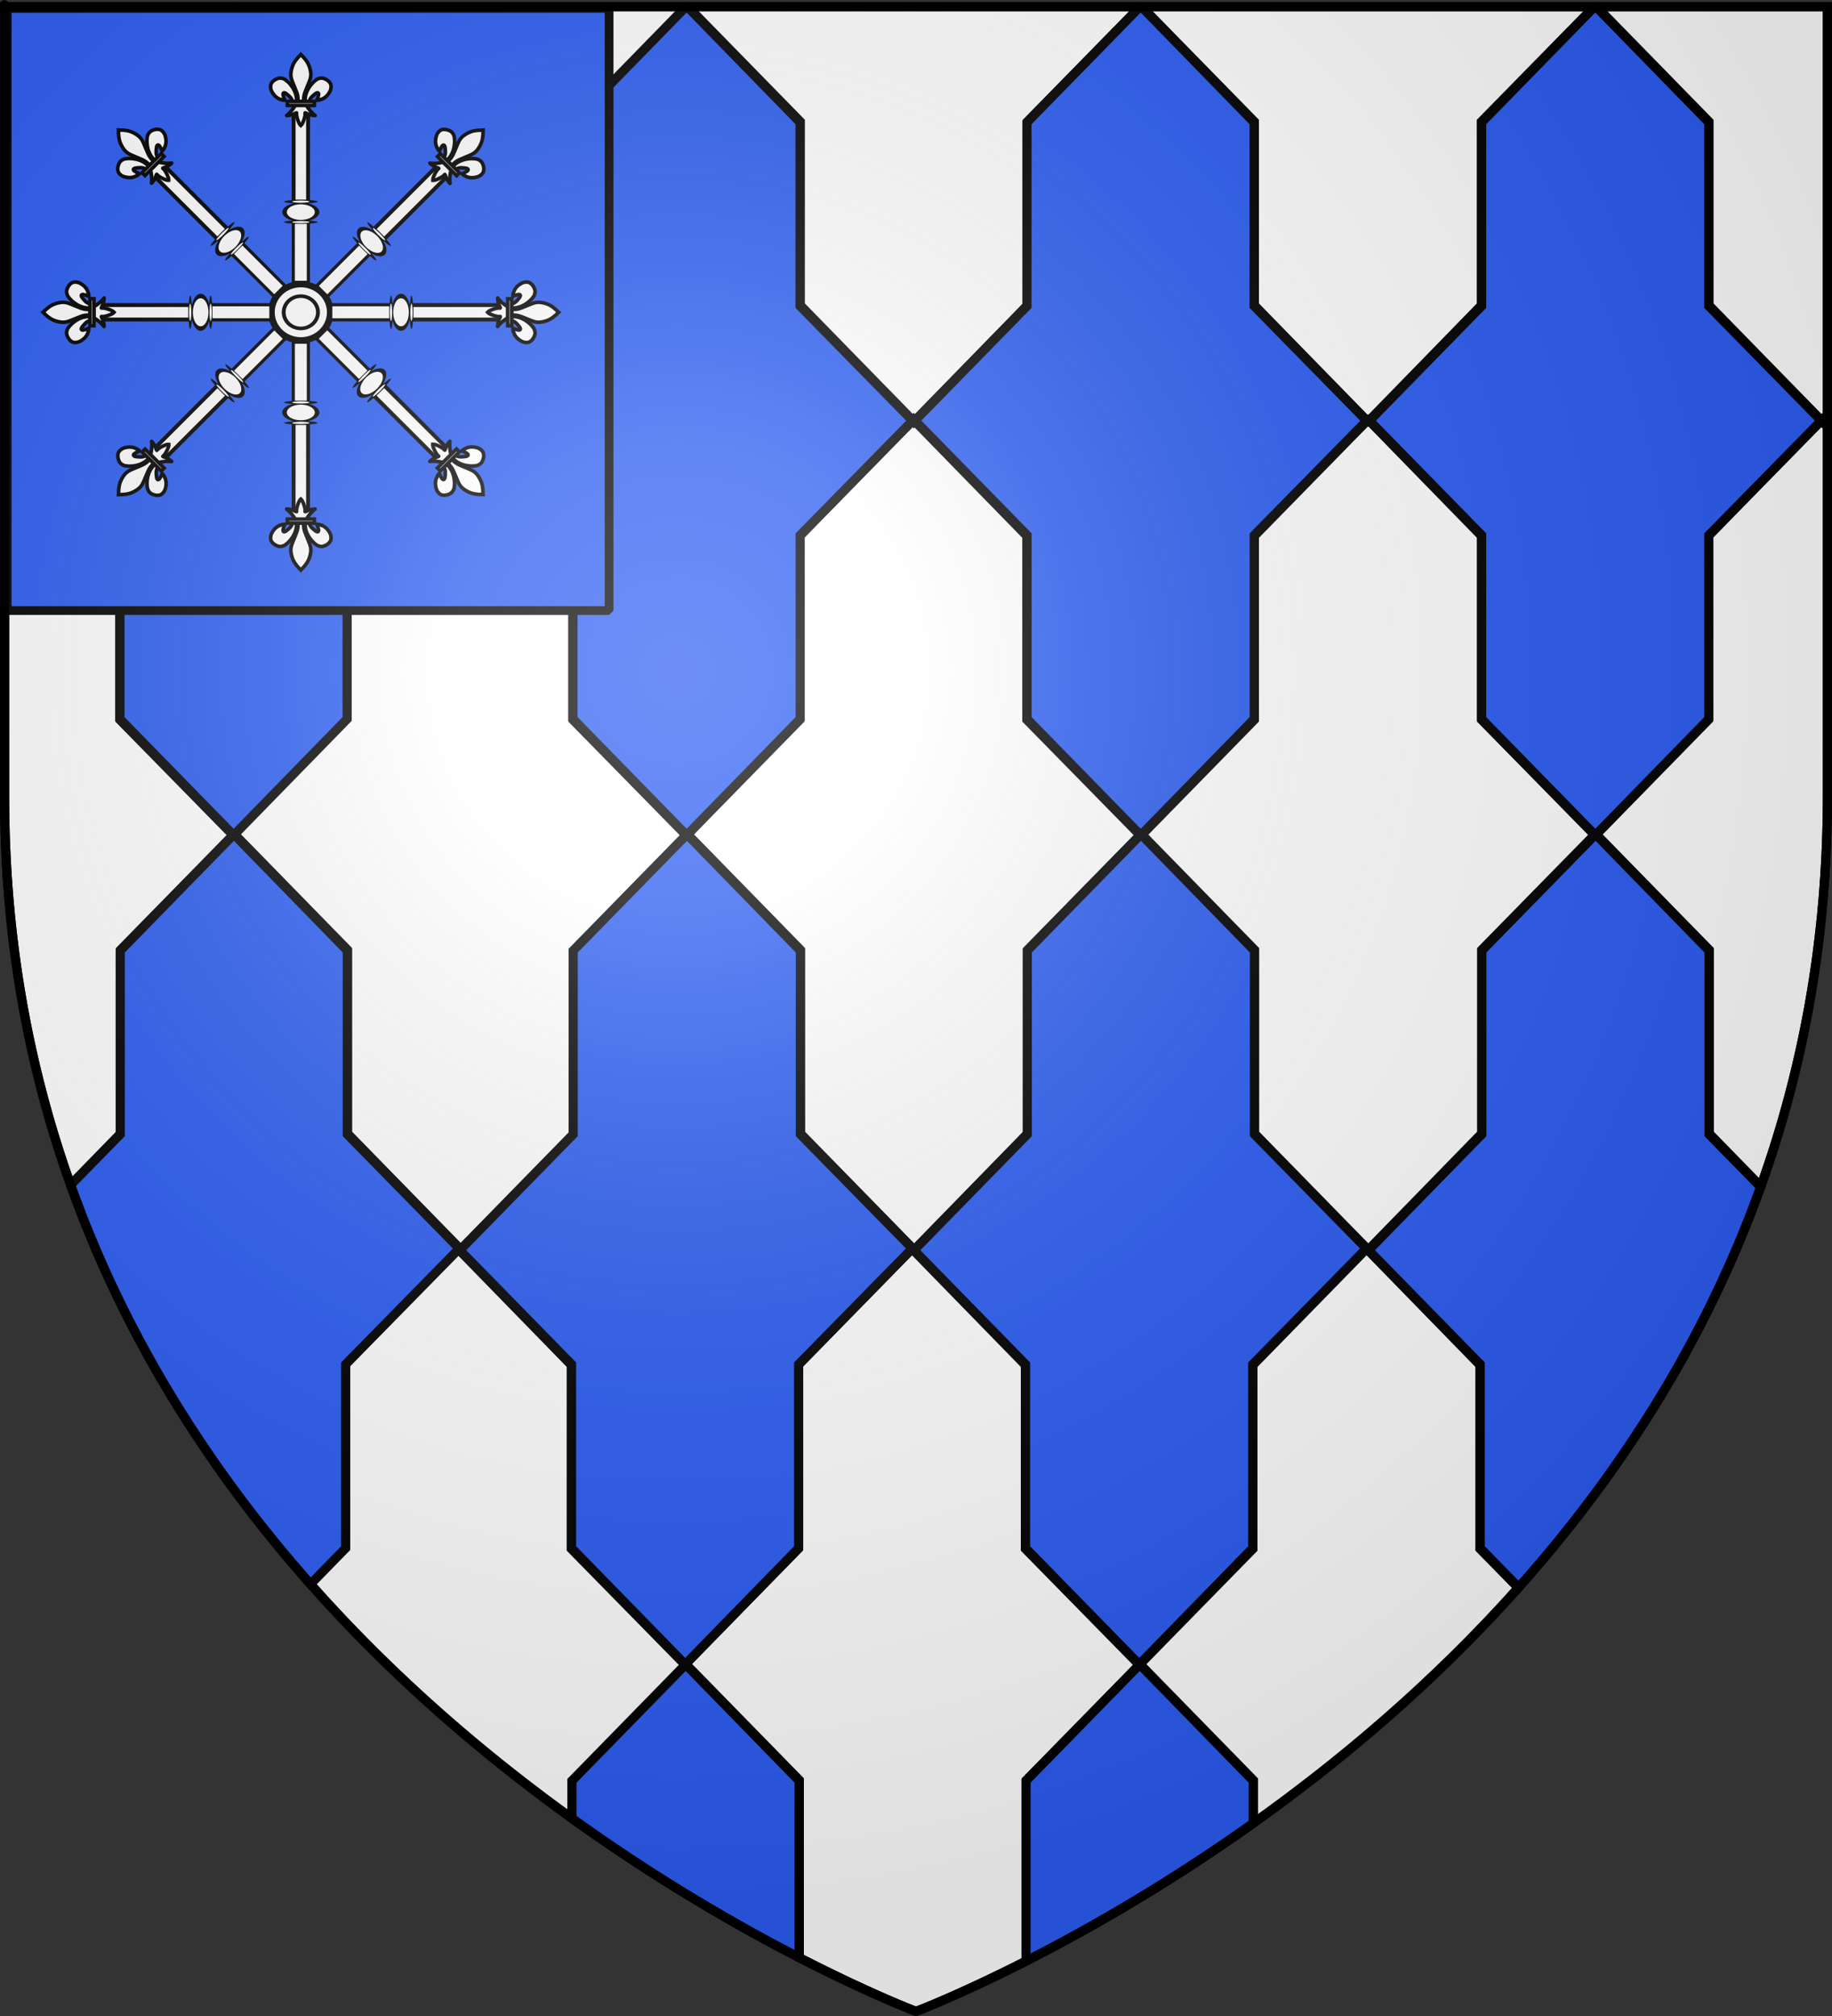
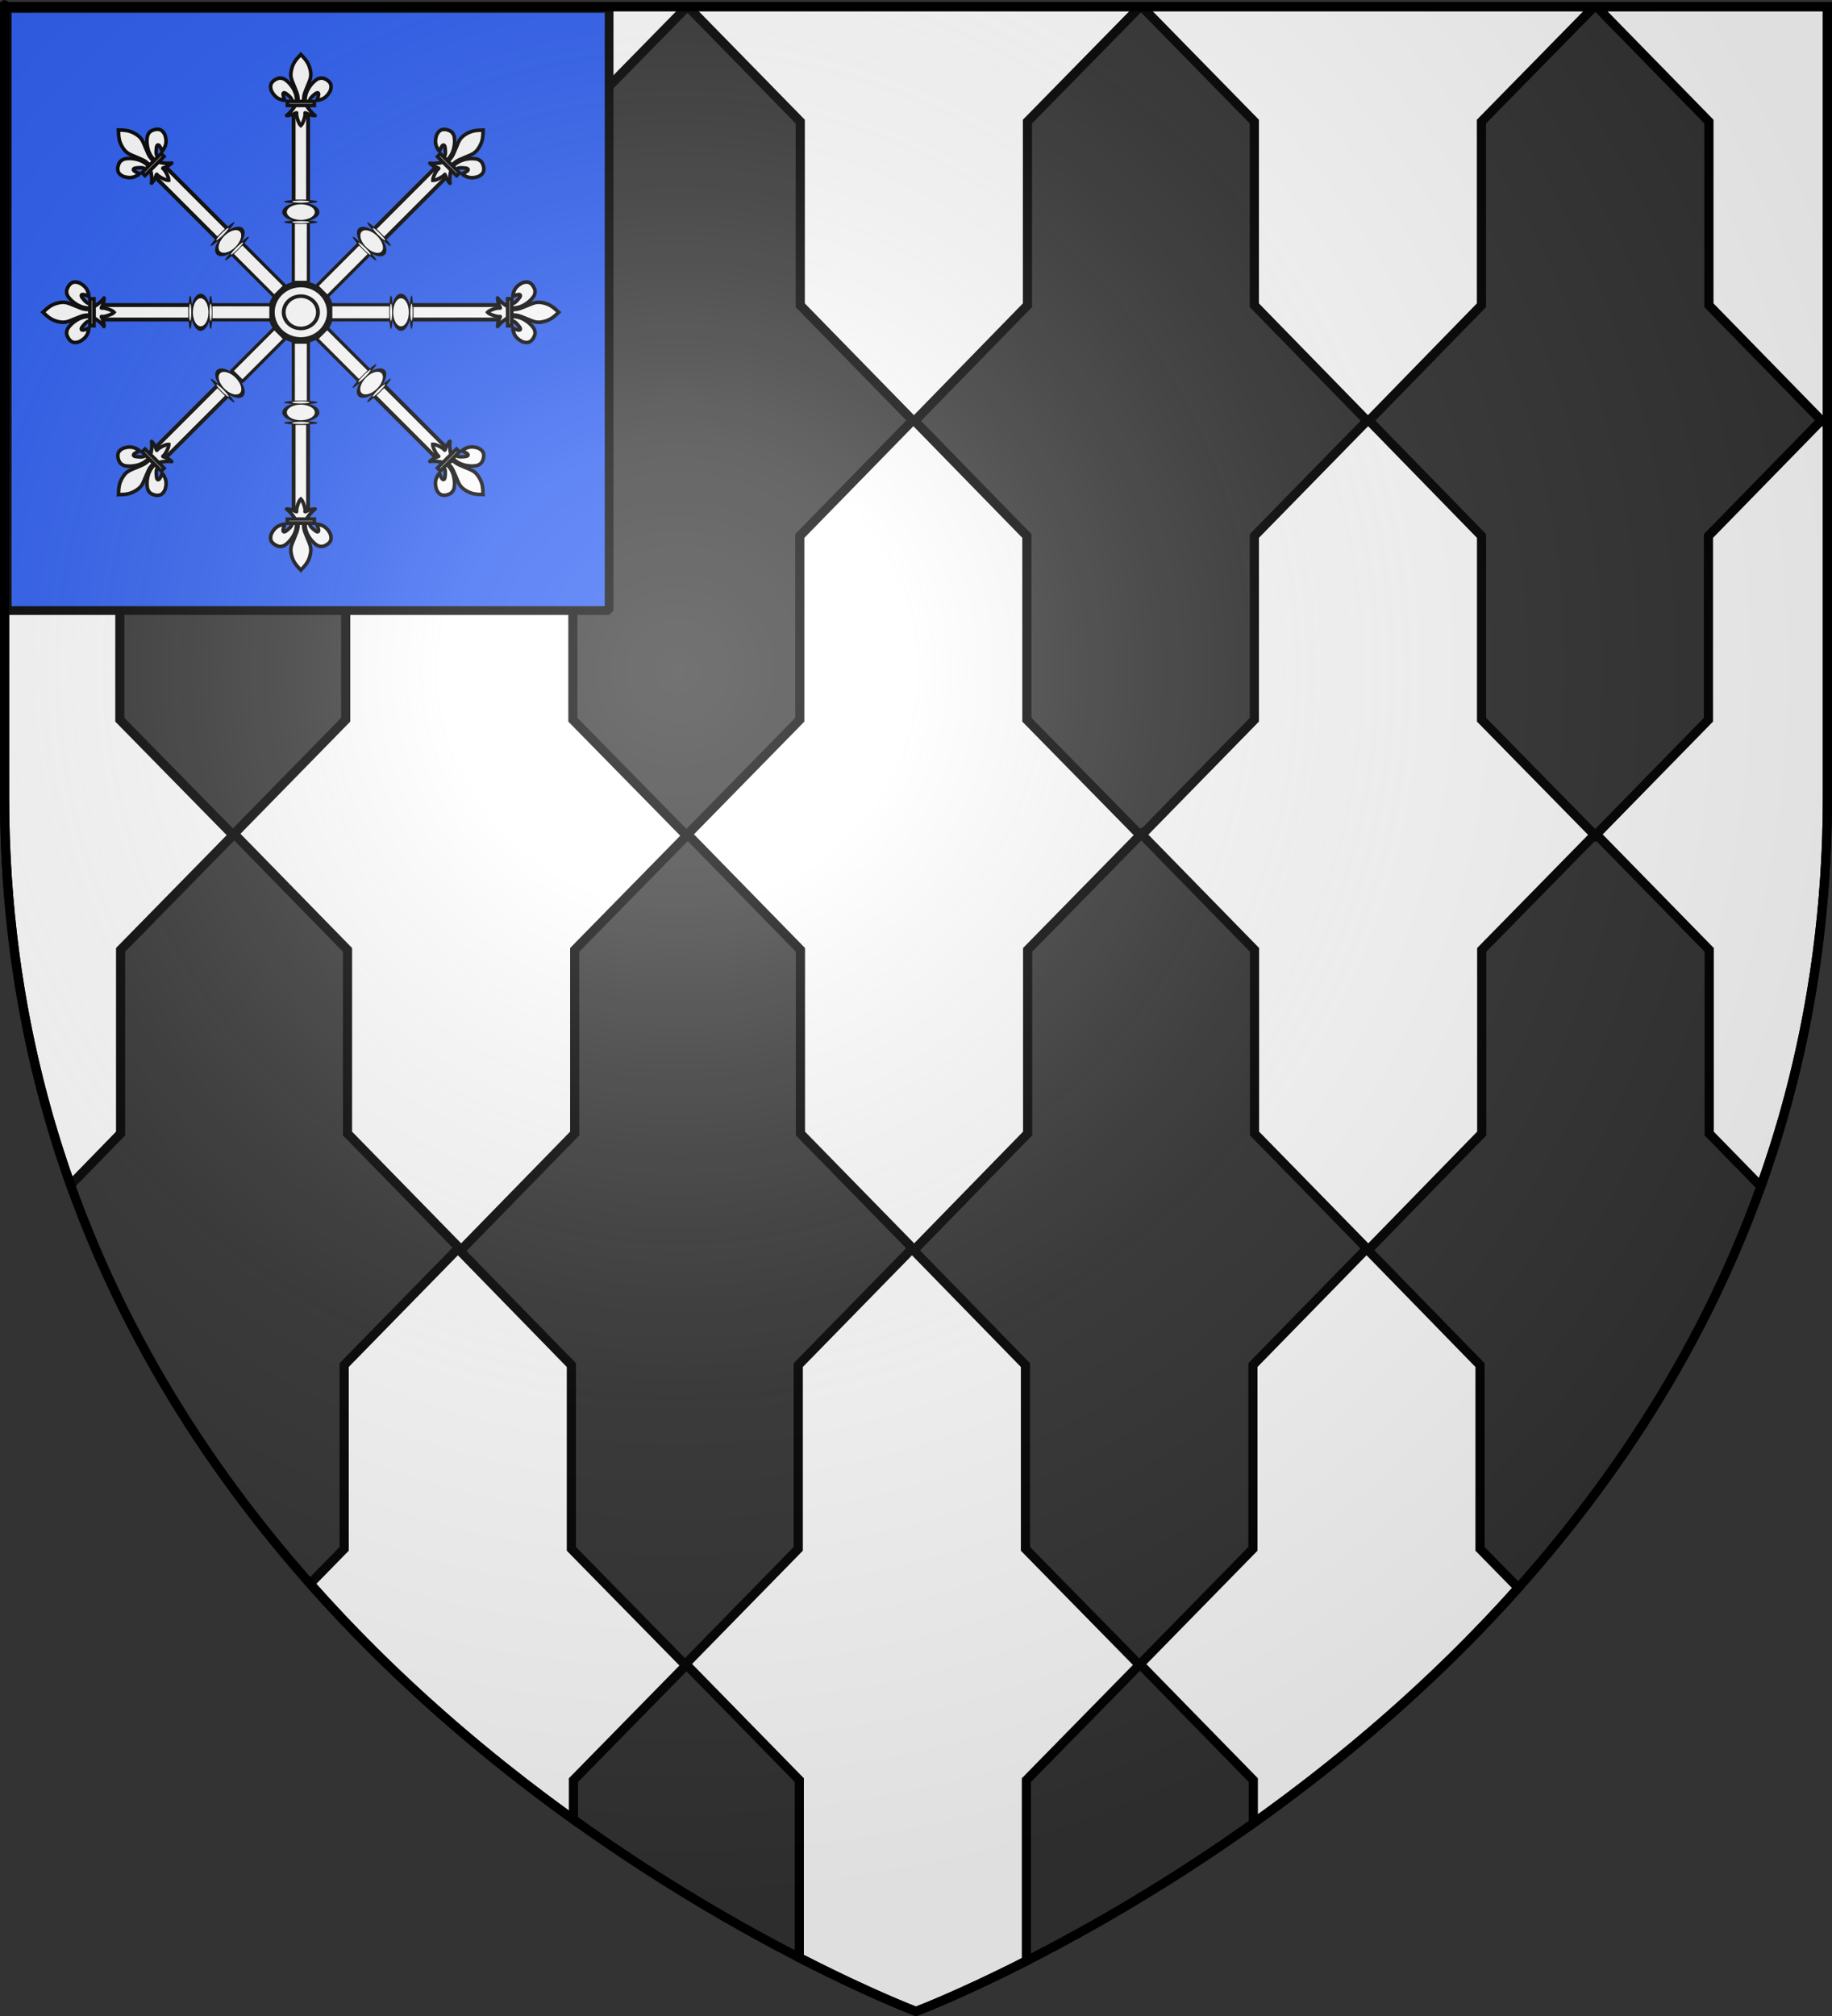
<svg xmlns="http://www.w3.org/2000/svg" xmlns:ns1="http://sodipodi.sourceforge.net/DTD/sodipodi-0.dtd" xmlns:ns2="http://www.inkscape.org/namespaces/inkscape" xmlns:xlink="http://www.w3.org/1999/xlink" height="660" width="600" version="1.0" id="svg2" ns1:version="0.32" ns2:version="0.46" ns1:docname="blason Linzeux.svg" ns1:docbase="E:\DIVERS\Héraldique" ns2:export-filename="/Users/olivier/Desktop/Blason Rouge/Blason_Vide_3D.png" ns2:export-xdpi="144" ns2:export-ydpi="144" ns2:output_extension="org.inkscape.output.svg.inkscape">
  <rect width="100%" height="100%" fill="#333333" stroke="none" />
  <ns1:namedview ns2:window-height="750" ns2:window-width="1280" ns2:pageshadow="2" ns2:pageopacity="0.0" guidetolerance="10.0" gridtolerance="10.0" objecttolerance="10.0" borderopacity="1.0" bordercolor="#666666" pagecolor="#ffffff" id="base" showgrid="false" height="660px" ns2:zoom="0.82575722" ns2:cx="300" ns2:cy="523.76141" ns2:window-x="0" ns2:window-y="203" ns2:current-layer="layer3" showguides="true" ns2:guide-bbox="true" />
  <desc id="desc4">Flag of Canton of Valais (Wallis)</desc>
  <defs id="defs6">
    <ns2:perspective ns1:type="inkscape:persp3d" ns2:vp_x="0 : 330 : 1" ns2:vp_y="0 : 1000 : 0" ns2:vp_z="600 : 330 : 1" ns2:persp3d-origin="300 : 220 : 1" id="perspective36" />
    <linearGradient id="linearGradient2893">
      <stop style="stop-color:white;stop-opacity:0.314;" offset="0" id="stop2895" />
      <stop id="stop2897" offset="0.19" style="stop-color:white;stop-opacity:0.251;" />
      <stop style="stop-color:#6b6b6b;stop-opacity:0.125;" offset="0.6" id="stop2901" />
      <stop style="stop-color:black;stop-opacity:0.125;" offset="1" id="stop2899" />
    </linearGradient>
    <linearGradient id="linearGradient2885">
      <stop id="stop2887" offset="0" style="stop-color:white;stop-opacity:1;" />
      <stop style="stop-color:white;stop-opacity:1;" offset="0.229" id="stop2891" />
      <stop id="stop2889" offset="1" style="stop-color:black;stop-opacity:1;" />
    </linearGradient>
    <linearGradient id="linearGradient2955">
      <stop id="stop2867" offset="0" style="stop-color:#fd0000;stop-opacity:1;" />
      <stop style="stop-color:#e77275;stop-opacity:0.659;" offset="0.5" id="stop2873" />
      <stop style="stop-color:black;stop-opacity:0.323;" offset="1" id="stop2959" />
    </linearGradient>
    <radialGradient ns2:collect="always" xlink:href="#linearGradient2955" id="radialGradient2961" cx="225.524" cy="218.901" fx="225.524" fy="218.901" r="300" gradientTransform="matrix(-4.167939e-4,2.183,-1.884,-3.599562e-4,615.597,-289.121)" gradientUnits="userSpaceOnUse" />
    <polygon id="star" transform="scale(53,53)" points="0,-1 0.588,0.809 -0.951,-0.309 0.951,-0.309 -0.588,0.809 0,-1 " />
    <clipPath id="clip">
      <path d="M 0,-200 L 0,600 L 300,600 L 300,-200 L 0,-200 z " id="path10" />
    </clipPath>
    <radialGradient ns2:collect="always" xlink:href="#linearGradient2955" id="radialGradient1911" gradientUnits="userSpaceOnUse" gradientTransform="matrix(-4.167939e-4,2.183,-1.884,-3.599562e-4,615.597,-289.121)" cx="225.524" cy="218.901" fx="225.524" fy="218.901" r="300" />
    <radialGradient ns2:collect="always" xlink:href="#linearGradient2955" id="radialGradient2865" gradientUnits="userSpaceOnUse" gradientTransform="matrix(0,1.749,-1.593,-1.049767e-7,551.788,-191.29)" cx="225.524" cy="218.901" fx="225.524" fy="218.901" r="300" />
    <radialGradient ns2:collect="always" xlink:href="#linearGradient2955" id="radialGradient2871" gradientUnits="userSpaceOnUse" gradientTransform="matrix(0,1.386,-1.323,-5.741131e-8,-158.082,-109.541)" cx="225.524" cy="218.901" fx="225.524" fy="218.901" r="300" />
    <radialGradient ns2:collect="always" xlink:href="#linearGradient2893" id="radialGradient3163" gradientUnits="userSpaceOnUse" gradientTransform="matrix(1.353,0,0,1.349,-77.629,-85.747)" cx="221.445" cy="226.331" fx="221.445" fy="226.331" r="300" />
    <radialGradient r="300" fy="218.901" fx="225.524" cy="218.901" cx="225.524" gradientTransform="matrix(0,1.386,-1.323,-5.741131e-8,-158.082,-109.541)" gradientUnits="userSpaceOnUse" id="radialGradient2858" xlink:href="#linearGradient2955" ns2:collect="always" />
    <radialGradient r="300" fy="218.901" fx="225.524" cy="218.901" cx="225.524" gradientTransform="matrix(0,1.749,-1.593,-1.049767e-7,551.788,-191.29)" gradientUnits="userSpaceOnUse" id="radialGradient2856" xlink:href="#linearGradient2955" ns2:collect="always" />
    <radialGradient r="300" fy="218.901" fx="225.524" cy="218.901" cx="225.524" gradientTransform="matrix(-4.167939e-4,2.183,-1.884,-3.599562e-4,615.597,-289.121)" gradientUnits="userSpaceOnUse" id="radialGradient2854" xlink:href="#linearGradient2955" ns2:collect="always" />
    <clipPath id="clipPath2850">
      <path id="path2852" d="M 0,-200 L 0,600 L 300,600 L 300,-200 L 0,-200 z " />
    </clipPath>
    <polygon points="0,-1 0.588,0.809 -0.951,-0.309 0.951,-0.309 -0.588,0.809 0,-1 " transform="scale(53,53)" id="polygon2848" />
    <radialGradient gradientUnits="userSpaceOnUse" gradientTransform="matrix(-4.167939e-4,2.183,-1.884,-3.599562e-4,615.597,-289.121)" r="300" fy="218.901" fx="225.524" cy="218.901" cx="225.524" id="radialGradient2846" xlink:href="#linearGradient2955" ns2:collect="always" />
    <linearGradient id="linearGradient2838">
      <stop style="stop-color:#fd0000;stop-opacity:1;" offset="0" id="stop2840" />
      <stop id="stop2842" offset="0.5" style="stop-color:#e77275;stop-opacity:0.659;" />
      <stop id="stop2844" offset="1" style="stop-color:black;stop-opacity:0.323;" />
    </linearGradient>
    <linearGradient id="linearGradient2830">
      <stop style="stop-color:white;stop-opacity:1;" offset="0" id="stop2832" />
      <stop id="stop2834" offset="0.229" style="stop-color:white;stop-opacity:1;" />
      <stop style="stop-color:black;stop-opacity:1;" offset="1" id="stop2836" />
    </linearGradient>
    <linearGradient id="linearGradient2820">
      <stop id="stop2822" offset="0" style="stop-color:white;stop-opacity:0.314;" />
      <stop style="stop-color:white;stop-opacity:0.251;" offset="0.19" id="stop2824" />
      <stop id="stop2826" offset="0.6" style="stop-color:#6b6b6b;stop-opacity:0.125;" />
      <stop id="stop2828" offset="1" style="stop-color:black;stop-opacity:0.125;" />
    </linearGradient>
    <ns2:perspective id="perspective132" ns2:persp3d-origin="300 : 220 : 1" ns2:vp_z="600 : 330 : 1" ns2:vp_y="0 : 1000 : 0" ns2:vp_x="0 : 330 : 1" ns1:type="inkscape:persp3d" />
  </defs>
  <g ns2:groupmode="layer" id="layer3" ns2:label="Fond écu" style="display:inline">
    <path style="color:#000000;fill:#ffffff;fill-opacity:1;fill-rule:nonzero;stroke:#000000;stroke-width:3;stroke-linecap:butt;stroke-linejoin:miter;marker:none;marker-start:none;marker-mid:none;marker-end:none;stroke-miterlimit:4;stroke-dasharray:none;stroke-dashoffset:0;stroke-opacity:1;visibility:visible;display:inline;overflow:visible" d="M 1.5,2.188 L 1.5,137.281 L 1.844,137.625 L 1.5,137.969 L 1.5,260.719 C 1.5,307.72 9.604,350.021 23.125,387.906 L 39.5,371.094 L 39.5,310.969 L 76.156,273.594 L 76.531,273.594 L 77.281,273.594 L 113.812,310.969 L 113.812,371.094 L 151.031,409.188 L 188.219,371.094 L 188.219,310.969 L 224.875,273.594 L 224.906,273.594 L 225.625,273.594 L 262.156,310.969 L 262.156,371.094 L 299.406,409.188 L 336.562,371.094 L 336.562,310.969 L 373.219,273.594 L 373.594,273.594 L 373.406,273.406 L 373.781,273.031 L 374,273.25 L 373.656,273.594 L 374.344,273.594 L 410.875,310.969 L 410.875,371.094 L 448.125,409.188 L 485.281,371.094 L 485.281,310.969 L 521.938,273.594 L 522.5,273.594 L 523.219,273.594 L 559.781,310.969 L 559.781,371.094 L 576.688,388.406 C 590.316,350.393 598.5,307.928 598.5,260.719 C 598.5,126.498 598.5,170.528 598.5,139.156 L 597.188,137.812 L 598.5,136.469 C 598.5,103.446 598.5,2.188 598.5,2.188 L 522.906,2.188 L 559.688,39.812 L 559.688,99.938 L 596.5,137.625 L 559.531,175.469 L 559.531,235.625 L 523,272.969 L 522.594,272.969 L 522.781,273.156 L 522.438,273.531 L 522.219,273.312 L 522.562,272.969 L 521.875,272.969 L 485.219,235.625 L 485.219,175.469 L 448.375,137.688 L 485.188,99.938 L 485.188,39.812 L 522.094,2.188 L 373.969,2.188 L 410.812,39.812 L 410.812,99.938 L 447.719,137.75 L 410.812,175.469 L 410.812,235.625 L 374.281,272.969 L 373.844,272.969 L 372.969,272.969 L 336.312,235.625 L 336.312,175.469 L 299.562,137.812 L 336.5,99.938 L 336.5,39.812 L 373.406,2.188 L 225.281,2.188 L 262.094,39.812 L 262.094,99.938 L 298.906,137.625 L 261.938,175.469 L 261.938,235.625 L 225.344,272.969 L 224.281,272.969 L 187.625,235.625 L 187.625,175.469 L 151.031,138 L 188.125,99.938 L 188.125,39.812 L 225.031,2.188 L 76.938,2.188 L 113.719,39.812 L 113.719,99.938 L 150.375,137.438 L 113.219,175.469 L 113.219,235.625 L 76.656,272.969 L 75.906,272.969 L 39.25,235.625 L 39.25,175.469 L 2.5,137.812 L 39.406,99.938 L 39.406,39.812 L 76.312,2.188 L 1.5,2.188 z M 149.969,408.812 L 112.719,446.906 L 112.719,507.062 L 101.562,518.469 C 129.258,549.756 159.475,575.325 187.812,595.656 L 187.812,582.781 L 224.844,545.031 L 261.781,582.781 L 261.781,640.906 C 285.014,652.854 300,658.5 300,658.5 C 300,658.5 314.095,653.198 336.156,641.969 L 336.156,582.781 L 373.188,545.031 L 373.562,545.031 L 410.469,582.781 L 410.469,596.875 C 438.888,576.641 469.324,551.143 497.25,519.844 L 484.719,507.062 L 484.719,446.906 L 447.562,408.812 L 410.344,446.906 L 410.344,507.062 L 373.406,544.781 L 372.875,544.781 L 335.844,507.062 L 335.844,446.906 L 298.688,408.812 L 261.438,446.906 L 261.438,507.062 L 224.531,544.781 L 224.156,544.781 L 187.125,507.062 L 187.125,446.906 L 149.969,408.812 z " id="path2390" />
-     <path style="color:#000000;fill:#2b5df2;fill-opacity:1;fill-rule:nonzero;stroke:#000000;stroke-width:3;stroke-linecap:butt;stroke-linejoin:miter;marker:none;marker-start:none;marker-mid:none;marker-end:none;stroke-miterlimit:4;stroke-dasharray:none;stroke-dashoffset:0;stroke-opacity:1;visibility:visible;display:inline;overflow:visible" d="M 76.312,2.188 L 39.281,40.062 L 39.281,100.188 L 3.031,137.25 L 2.25,137.25 L 2.125,137.25 L 1.5,137.25 L 1.5,138.188 L 2.125,138.188 L 2.25,138.188 L 3.031,138.188 L 39.281,175.219 L 39.281,235.375 L 76.406,273.344 L 39.375,311.219 L 39.375,371.344 L 23.125,387.938 C 41.511,439.442 69.936,482.787 101.688,518.625 L 113.219,506.812 L 113.219,446.656 L 149.844,409.344 L 150.656,409.344 L 187.188,446.656 L 187.188,506.812 L 224.406,544.906 L 261.562,506.812 L 261.562,446.656 L 298.188,409.344 L 299.375,409.344 L 335.875,446.656 L 335.875,506.812 L 373.125,544.906 L 410.281,506.812 L 410.281,446.656 L 446.906,409.344 L 448.125,409.344 L 447.531,408.719 L 447.562,408.688 L 447.469,408.688 L 410.844,371.344 L 410.844,311.219 L 373.812,273.25 L 410.781,235.375 L 410.781,175.219 L 447.156,138.188 L 448.031,138.188 L 447.594,137.75 L 448.062,137.25 L 447.125,137.25 L 410.75,100.188 L 410.75,40.062 L 373.812,2.188 L 373.375,2.188 L 336.344,40.062 L 336.344,100.188 L 300.094,137.25 L 299.344,137.25 L 298.406,137.25 L 262.031,100.188 L 262.031,40.062 L 225.094,2.188 L 224.656,2.188 L 187.656,40.062 L 187.656,100.188 L 151.406,137.25 L 150.969,137.25 L 150.031,137.25 L 113.688,100.188 L 113.688,40.062 L 76.75,2.188 L 76.312,2.188 z M 522.25,2.188 L 485.25,40.062 L 485.25,100.188 L 449,137.25 L 448.094,137.25 L 448.562,137.719 L 448.094,138.188 L 449,138.188 L 485.25,175.219 L 485.25,235.375 L 522.375,273.344 L 485.312,311.219 L 485.312,371.344 L 448.812,408.688 L 447.625,408.688 L 448.219,409.281 L 448.156,409.344 L 448.281,409.344 L 484.781,446.656 L 484.781,506.812 L 497.375,519.688 C 529.369,483.798 558.051,440.315 576.625,388.594 L 559.719,371.344 L 559.719,311.219 L 522.688,273.25 L 559.656,235.375 L 559.656,175.219 L 596.031,138.188 L 596.938,138.188 L 597.719,138.188 L 598.5,139 C 598.5,138.324 598.5,137.019 598.5,136.375 L 597.656,137.25 L 596.938,137.25 L 596.031,137.25 L 559.656,100.188 L 559.656,40.062 L 522.688,2.188 L 522.25,2.188 z M 2.188,137.312 L 2.594,137.719 L 2.188,138.125 L 1.781,137.719 L 2.188,137.312 z M 299.281,137.312 L 299.656,137.688 L 299.25,138.125 L 298.875,137.75 L 299.281,137.312 z M 596.875,137.312 L 597.25,137.688 L 596.844,138.094 L 596.469,137.719 L 596.875,137.312 z M 150.719,137.5 L 150.938,137.719 L 150.719,137.938 L 150.5,137.719 L 150.719,137.5 z M 150.031,138.188 L 150.969,138.188 L 151.406,138.188 L 187.656,175.219 L 187.656,235.375 L 224.781,273.344 L 187.719,311.219 L 187.719,371.344 L 151.188,408.688 L 150.5,408.688 L 150.375,408.688 L 113.75,371.344 L 113.75,311.219 L 76.719,273.25 L 113.688,235.375 L 113.688,175.219 L 150.031,138.188 z M 298.438,138.188 L 299.312,138.188 L 300.125,138.188 L 336.375,175.219 L 336.375,235.375 L 373.469,273.344 L 336.438,311.219 L 336.438,371.344 L 299.938,408.688 L 298.844,408.688 L 298.75,408.688 L 262.125,371.344 L 262.125,311.219 L 225.094,273.25 L 262.062,235.375 L 262.062,175.219 L 298.438,138.188 z M 224.562,544.906 L 187.312,583 L 187.312,595.312 C 215.398,615.508 241.637,630.545 261.719,640.875 L 261.719,583 L 224.562,544.906 z M 373.281,544.906 L 336.031,583 L 336.031,642.031 C 355.858,631.946 382.148,617.045 410.438,596.906 L 410.438,583 L 373.281,544.906 z " id="path2442" />
    <rect style="opacity:1;fill:#2b5df2;fill-opacity:1;fill-rule:nonzero;stroke:#000000;stroke-width:2.864;stroke-linecap:round;stroke-linejoin:bevel;stroke-miterlimit:4;stroke-dasharray:none;stroke-dashoffset:0;stroke-opacity:1" id="rect2429" width="197.136" height="197.136" x="2.354" y="2.748" />
    <g id="g2860" transform="matrix(0.364,0,0,0.378,-5.677,-3.844)" style="fill:#ffffff">
      <g style="fill:#ffffff;display:inline" ns2:label="Fond écu" id="g2862" />
      <g ns2:label="Meubles" id="g2864" style="fill:#ffffff">
        <g style="fill:#ffffff;fill-opacity:1" transform="matrix(0,-0.899,-0.899,0,396.673,612.572)" id="g7148" />
        <g transform="matrix(1.199,0,0,1.154,-71.879,-213.427)" id="g3623" style="fill:#ffffff">
          <path ns1:type="arc" style="fill:#ffffff;fill-opacity:1;stroke:#000000;stroke-width:3.003;stroke-linecap:round;stroke-linejoin:round;stroke-miterlimit:4;stroke-dasharray:none;stroke-opacity:1" id="path5250" ns1:cx="62.495483" ns1:cy="64.576591" ns1:rx="13.264348" ns1:ry="13.519431" d="M 49.488,67.226 A 13.264,13.519 0 1 1 49.574,67.632" ns1:start="2.944335" ns1:end="9.1968451" ns1:open="true" transform="matrix(1.665,0,0,1.557,194.661,327.565)" />
          <path ns1:type="arc" style="fill:#ffffff;fill-opacity:1;stroke:#000000;stroke-width:3.003;stroke-linecap:round;stroke-linejoin:round;stroke-miterlimit:4;stroke-dasharray:none;stroke-opacity:1" id="path4363" ns1:cx="62.495483" ns1:cy="64.576591" ns1:rx="13.264348" ns1:ry="13.519431" d="M 49.488,67.226 A 13.264,13.519 0 1 1 49.574,67.632" ns1:start="2.944335" ns1:end="9.1968451" ns1:open="true" transform="matrix(0.969,0,0,0.896,238.155,370.281)" />
          <g id="g3461" transform="translate(-0.795,0)" style="fill:#ffffff">
            <rect y="360.456" x="293.84" height="45.223" width="11.336" id="rect5254" style="fill:#ffffff;fill-opacity:1;stroke:#000000;stroke-width:2.392;stroke-linecap:round;stroke-linejoin:round;stroke-miterlimit:4;stroke-dasharray:none;stroke-opacity:1" />
            <path transform="matrix(1.139,0,0,0.416,269.279,384.331)" ns1:open="true" ns1:end="9.1968451" ns1:start="2.944335" d="M 16.023,-72.415 A 10.714,15.56 0 1 1 16.092,-71.948" ns1:ry="15.560101" ns1:rx="10.713511" ns1:cy="-75.464317" ns1:cx="26.528696" id="path5256" style="fill:#ffffff;fill-opacity:1;stroke:#000000;stroke-width:3.003;stroke-linecap:round;stroke-linejoin:round;stroke-miterlimit:4;stroke-dasharray:none;stroke-opacity:1" ns1:type="arc" />
            <rect y="274.295" x="294.081" height="70.786" width="10.854" id="rect5272" style="fill:#ffffff;fill-opacity:1;stroke:#000000;stroke-width:2.928;stroke-linecap:round;stroke-linejoin:round;stroke-miterlimit:4;stroke-dasharray:none;stroke-opacity:1" />
            <g transform="translate(-0.149,0)" id="g3401" style="fill:#ffffff">
              <path id="path1902" style="fill:#ffffff;fill-opacity:1;fill-rule:evenodd;stroke:#000000;stroke-width:2.7;stroke-linecap:butt;stroke-linejoin:miter;stroke-miterlimit:4;stroke-dasharray:none;stroke-opacity:1" d="M 296.632,269.997 C 296.386,267.929 296.368,265.968 295.66,263.969 C 295.056,262.261 294.856,261.731 293.749,259.841 C 293.399,259.443 292.749,258.297 292.237,257.698 C 291.408,256.726 291.138,256.266 290.249,255.465 C 289.52,254.809 288.727,254.025 287.514,253.237 C 285.904,252.44 284.588,252.249 283.27,252.405 C 280.652,253.065 278.117,254.68 277.178,257.096 C 276.737,258.755 277.009,260.491 277.668,262.105 C 279.316,265.184 280.859,266.662 283.086,267.857 C 284.379,268.394 286.183,269.075 287.619,269.083 C 286.97,267.51 286.589,266.173 286.307,264.717 C 286.252,264.19 286.475,263.467 286.911,263.391 C 287.581,263.275 288.358,263.744 289.203,264.463 C 290.839,265.799 292.592,267.176 293.111,269.184 C 293.216,269.449 293.187,269.754 293.304,270.015" />
              <path id="path3734" style="fill:#ffffff;fill-opacity:1;fill-rule:nonzero;stroke:#000000;stroke-width:2.7;stroke-linecap:butt;stroke-linejoin:miter;stroke-miterlimit:4;stroke-dasharray:none;stroke-opacity:1" d="M 299.376,234.982 C 297.57,236.766 296.137,238.417 294.97,240.239 C 293.626,242.282 292.801,245.015 292.483,246.723 C 292.237,248.181 291.873,249.702 292.451,252.367 C 293.067,254.631 293.83,256.213 294.528,257.942 C 295.335,259.939 295.916,261.372 296.559,263.068 C 297.254,265.051 297.425,266.338 297.466,266.927 C 297.586,268.15 297.579,269.14 297.532,269.997 L 301.783,269.997 C 301.736,269.14 301.729,268.15 301.849,266.927 C 301.89,266.338 302.061,265.051 302.756,263.068 C 303.399,261.372 303.98,259.939 304.787,257.942 C 305.485,256.213 306.248,254.631 306.864,252.367 C 307.441,249.702 307.078,248.181 306.832,246.723 C 306.514,245.015 305.689,242.282 304.345,240.239 C 303.182,238.424 301.757,236.78 299.961,235.004 L 299.665,234.658 L 299.376,234.982 z" />
              <path id="path6395" style="fill:#ffffff;fill-opacity:1;fill-rule:evenodd;stroke:#000000;stroke-width:2.7;stroke-linecap:butt;stroke-linejoin:miter;stroke-miterlimit:4;stroke-dasharray:none;stroke-opacity:1" d="M 295.411,272.741 C 294.523,275.024 290.899,279.204 288.974,280.396 C 288.475,280.705 291.36,280.218 292.652,279.958 C 294.347,279.618 296.549,277.963 296.497,278.547 C 296.39,279.759 296.408,279.739 296.553,280.782 C 297.006,282.689 297.14,283.235 297.711,284.683 C 297.98,285.366 298.211,285.895 298.361,286.189 C 298.626,286.705 298.93,287.303 299.452,287.733 L 299.654,287.931 L 299.863,287.733 C 300.374,287.3 300.685,286.729 300.953,286.189 C 301.1,285.893 301.335,285.366 301.604,284.683 C 302.175,283.235 302.311,282.689 302.764,280.782 C 302.909,279.739 302.925,279.759 302.817,278.547 C 302.766,277.963 304.968,279.618 306.663,279.958 C 307.955,280.218 310.84,280.705 310.341,280.396 C 308.416,279.204 304.794,275.024 303.906,272.741 L 295.411,272.741 z" />
              <path id="path7291" style="fill:#ffffff;fill-opacity:1;fill-rule:evenodd;stroke:#000000;stroke-width:2.7;stroke-linecap:butt;stroke-linejoin:miter;stroke-miterlimit:4;stroke-dasharray:none;stroke-opacity:1" d="M 302.683,269.997 C 302.929,267.929 302.947,265.968 303.655,263.969 C 304.259,262.261 304.459,261.731 305.566,259.841 C 305.916,259.443 306.566,258.297 307.078,257.698 C 307.907,256.726 308.177,256.266 309.066,255.465 C 309.795,254.809 310.588,254.025 311.801,253.237 C 313.411,252.44 314.727,252.249 316.045,252.405 C 318.663,253.065 321.198,254.68 322.137,257.096 C 322.577,258.755 322.306,260.491 321.647,262.105 C 319.999,265.184 318.456,266.662 316.229,267.857 C 314.936,268.394 313.132,269.075 311.696,269.083 C 312.345,267.51 312.726,266.173 313.008,264.717 C 313.063,264.19 312.84,263.467 312.404,263.391 C 311.734,263.275 310.957,263.744 310.112,264.463 C 308.476,265.799 306.722,267.176 306.204,269.184 C 306.099,269.449 306.128,269.754 306.011,270.015" />
              <rect id="rect4623" style="fill:#ffffff;fill-opacity:1;stroke:#000000;stroke-width:2.7;stroke-miterlimit:4;stroke-dasharray:none;stroke-opacity:1" y="269.881" x="289.555" height="3.004" width="20.236" />
            </g>
            <path transform="matrix(0.886,0,0,6.803279e-2,275.993,365.592)" ns1:open="true" ns1:end="9.1968451" ns1:start="2.944335" d="M 16.023,-72.415 A 10.714,15.56 0 1 1 16.092,-71.948" ns1:ry="15.560101" ns1:rx="10.713511" ns1:cy="-75.464317" ns1:cx="26.528696" id="path5274" style="fill:#ffffff;fill-opacity:1;stroke:#000000;stroke-width:6.842;stroke-linecap:round;stroke-linejoin:round;stroke-miterlimit:4;stroke-dasharray:none;stroke-opacity:1" ns1:type="arc" />
            <path transform="matrix(0.886,0,0,6.803279e-2,275.993,350.23)" ns1:open="true" ns1:end="9.1968451" ns1:start="2.944335" d="M 16.023,-72.415 A 10.714,15.56 0 1 1 16.092,-71.948" ns1:ry="15.560101" ns1:rx="10.713511" ns1:cy="-75.464317" ns1:cx="26.528696" id="path6163" style="fill:#ffffff;fill-opacity:1;stroke:#000000;stroke-width:6.842;stroke-linecap:round;stroke-linejoin:round;stroke-miterlimit:4;stroke-dasharray:none;stroke-opacity:1" ns1:type="arc" />
            <rect transform="scale(1,-1)" y="-495.794" x="293.84" height="45.223" width="11.336" id="rect7092" style="fill:#ffffff;fill-opacity:1;stroke:#000000;stroke-width:2.392;stroke-linecap:round;stroke-linejoin:round;stroke-miterlimit:4;stroke-dasharray:none;stroke-opacity:1" />
            <path transform="matrix(1.139,0,0,-0.416,269.279,471.919)" ns1:open="true" ns1:end="9.1968451" ns1:start="2.944335" d="M 16.023,-72.415 A 10.714,15.56 0 1 1 16.092,-71.948" ns1:ry="15.560101" ns1:rx="10.713511" ns1:cy="-75.464317" ns1:cx="26.528696" id="path7094" style="fill:#ffffff;fill-opacity:1;stroke:#000000;stroke-width:3.003;stroke-linecap:round;stroke-linejoin:round;stroke-miterlimit:4;stroke-dasharray:none;stroke-opacity:1" ns1:type="arc" />
            <rect transform="scale(1,-1)" y="-581.955" x="294.081" height="70.786" width="10.854" id="rect7096" style="fill:#ffffff;fill-opacity:1;stroke:#000000;stroke-width:2.928;stroke-linecap:round;stroke-linejoin:round;stroke-miterlimit:4;stroke-dasharray:none;stroke-opacity:1" />
            <g transform="translate(0.149,0)" id="g3408" style="fill:#ffffff">
              <path id="path7082" style="fill:#ffffff;fill-opacity:1;fill-rule:evenodd;stroke:#000000;stroke-width:2.7;stroke-linecap:butt;stroke-linejoin:miter;stroke-miterlimit:4;stroke-dasharray:none;stroke-opacity:1" d="M 296.334,586.252 C 296.088,588.321 296.069,590.281 295.361,592.281 C 294.757,593.988 294.558,594.518 293.451,596.409 C 293.101,596.807 292.45,597.952 291.938,598.552 C 291.11,599.523 290.84,599.984 289.951,600.784 C 289.222,601.44 288.429,602.225 287.215,603.013 C 285.605,603.809 284.289,604 282.972,603.845 C 280.353,603.184 277.819,601.569 276.879,599.154 C 276.439,597.495 276.711,595.759 277.37,594.145 C 279.017,591.066 280.56,589.587 282.788,588.392 C 284.081,587.855 285.884,587.174 287.321,587.167 C 286.672,588.74 286.291,590.076 286.009,591.532 C 285.954,592.06 286.176,592.783 286.613,592.858 C 287.282,592.974 288.06,592.506 288.905,591.787 C 290.541,590.451 292.294,589.074 292.812,587.065 C 292.917,586.801 292.888,586.495 293.006,586.235" />
              <path id="path7084" style="fill:#ffffff;fill-opacity:1;fill-rule:nonzero;stroke:#000000;stroke-width:2.7;stroke-linecap:butt;stroke-linejoin:miter;stroke-miterlimit:4;stroke-dasharray:none;stroke-opacity:1" d="M 299.077,621.268 C 297.271,619.483 295.839,617.833 294.671,616.01 C 293.328,613.967 292.503,611.234 292.185,609.526 C 291.938,608.069 291.575,606.547 292.153,603.882 C 292.768,601.619 293.531,600.037 294.23,598.307 C 295.036,596.311 295.618,594.877 296.261,593.181 C 296.955,591.198 297.126,589.911 297.168,589.322 C 297.288,588.1 297.281,587.109 297.233,586.252 L 301.484,586.252 C 301.437,587.109 301.43,588.1 301.55,589.322 C 301.592,589.911 301.762,591.198 302.457,593.181 C 303.1,594.877 303.681,596.311 304.488,598.307 C 305.186,600.037 305.95,601.619 306.565,603.882 C 307.143,606.547 306.779,608.069 306.533,609.526 C 306.215,611.234 305.39,613.967 304.047,616.01 C 302.884,617.825 301.458,619.47 299.662,621.246 L 299.367,621.591 L 299.077,621.268 z" />
              <path id="path7086" style="fill:#ffffff;fill-opacity:1;fill-rule:evenodd;stroke:#000000;stroke-width:2.7;stroke-linecap:butt;stroke-linejoin:miter;stroke-miterlimit:4;stroke-dasharray:none;stroke-opacity:1" d="M 295.113,583.509 C 294.224,581.226 290.6,577.046 288.676,575.854 C 288.176,575.545 291.062,576.032 292.354,576.291 C 294.048,576.632 296.251,578.286 296.199,577.702 C 296.092,576.491 296.11,576.511 296.255,575.467 C 296.707,573.561 296.842,573.014 297.412,571.566 C 297.682,570.883 297.912,570.355 298.063,570.061 C 298.328,569.544 298.632,568.947 299.153,568.517 L 299.356,568.319 L 299.565,568.517 C 300.075,568.95 300.387,569.521 300.655,570.061 C 300.802,570.356 301.036,570.883 301.305,571.566 C 301.876,573.014 302.013,573.561 302.465,575.467 C 302.61,576.511 302.626,576.491 302.519,577.702 C 302.467,578.286 304.67,576.632 306.364,576.291 C 307.656,576.032 310.542,575.545 310.042,575.854 C 308.118,577.046 304.496,581.226 303.607,583.509 L 295.113,583.509 z" />
              <path id="path7088" style="fill:#ffffff;fill-opacity:1;fill-rule:evenodd;stroke:#000000;stroke-width:2.7;stroke-linecap:butt;stroke-linejoin:miter;stroke-miterlimit:4;stroke-dasharray:none;stroke-opacity:1" d="M 302.384,586.252 C 302.63,588.321 302.649,590.281 303.356,592.281 C 303.961,593.988 304.16,594.518 305.267,596.409 C 305.617,596.807 306.268,597.952 306.78,598.552 C 307.608,599.523 307.878,599.984 308.767,600.784 C 309.496,601.44 310.289,602.225 311.503,603.013 C 313.113,603.809 314.429,604 315.746,603.845 C 318.365,603.184 320.899,601.569 321.839,599.154 C 322.279,597.495 322.007,595.759 321.348,594.145 C 319.701,591.066 318.158,589.587 315.93,588.392 C 314.637,587.855 312.834,587.174 311.397,587.167 C 312.046,588.74 312.427,590.076 312.709,591.532 C 312.764,592.06 312.542,592.783 312.105,592.858 C 311.436,592.974 310.658,592.506 309.813,591.787 C 308.177,590.451 306.424,589.074 305.906,587.065 C 305.8,586.801 305.83,586.495 305.712,586.235" />
              <rect id="rect7090" style="fill:#ffffff;fill-opacity:1;stroke:#000000;stroke-width:2.7;stroke-miterlimit:4;stroke-dasharray:none;stroke-opacity:1" y="-586.368" x="289.257" height="3.004" width="20.236" transform="scale(1,-1)" />
            </g>
            <path transform="matrix(0.886,0,0,-6.803279e-2,275.993,490.657)" ns1:open="true" ns1:end="9.1968451" ns1:start="2.944335" d="M 16.023,-72.415 A 10.714,15.56 0 1 1 16.092,-71.948" ns1:ry="15.560101" ns1:rx="10.713511" ns1:cy="-75.464317" ns1:cx="26.528696" id="path7098" style="fill:#ffffff;fill-opacity:1;stroke:#000000;stroke-width:6.842;stroke-linecap:round;stroke-linejoin:round;stroke-miterlimit:4;stroke-dasharray:none;stroke-opacity:1" ns1:type="arc" />
            <path transform="matrix(0.886,0,0,-6.803279e-2,275.993,506.019)" ns1:open="true" ns1:end="9.1968451" ns1:start="2.944335" d="M 16.023,-72.415 A 10.714,15.56 0 1 1 16.092,-71.948" ns1:ry="15.560101" ns1:rx="10.713511" ns1:cy="-75.464317" ns1:cx="26.528696" id="path7100" style="fill:#ffffff;fill-opacity:1;stroke:#000000;stroke-width:6.842;stroke-linecap:round;stroke-linejoin:round;stroke-miterlimit:4;stroke-dasharray:none;stroke-opacity:1" ns1:type="arc" />
          </g>
          <g id="g3485" transform="matrix(0,-1,1,0,-129.411,727.633)" style="fill:#ffffff">
            <rect y="360.456" x="293.84" height="45.223" width="11.336" id="rect3487" style="fill:#ffffff;fill-opacity:1;stroke:#000000;stroke-width:2.392;stroke-linecap:round;stroke-linejoin:round;stroke-miterlimit:4;stroke-dasharray:none;stroke-opacity:1" />
            <path transform="matrix(1.139,0,0,0.416,269.279,384.331)" ns1:open="true" ns1:end="9.1968451" ns1:start="2.944335" d="M 16.023,-72.415 A 10.714,15.56 0 1 1 16.092,-71.948" ns1:ry="15.560101" ns1:rx="10.713511" ns1:cy="-75.464317" ns1:cx="26.528696" id="path3489" style="fill:#ffffff;fill-opacity:1;stroke:#000000;stroke-width:3.003;stroke-linecap:round;stroke-linejoin:round;stroke-miterlimit:4;stroke-dasharray:none;stroke-opacity:1" ns1:type="arc" />
            <rect y="274.295" x="294.081" height="70.786" width="10.854" id="rect3491" style="fill:#ffffff;fill-opacity:1;stroke:#000000;stroke-width:2.928;stroke-linecap:round;stroke-linejoin:round;stroke-miterlimit:4;stroke-dasharray:none;stroke-opacity:1" />
            <g transform="translate(-0.149,0)" id="g3493" style="fill:#ffffff">
              <path id="path3495" style="fill:#ffffff;fill-opacity:1;fill-rule:evenodd;stroke:#000000;stroke-width:2.7;stroke-linecap:butt;stroke-linejoin:miter;stroke-miterlimit:4;stroke-dasharray:none;stroke-opacity:1" d="M 296.632,269.997 C 296.386,267.929 296.368,265.968 295.66,263.969 C 295.056,262.261 294.856,261.731 293.749,259.841 C 293.399,259.443 292.749,258.297 292.237,257.698 C 291.408,256.726 291.138,256.266 290.249,255.465 C 289.52,254.809 288.727,254.025 287.514,253.237 C 285.904,252.44 284.588,252.249 283.27,252.405 C 280.652,253.065 278.117,254.68 277.178,257.096 C 276.737,258.755 277.009,260.491 277.668,262.105 C 279.316,265.184 280.859,266.662 283.086,267.857 C 284.379,268.394 286.183,269.075 287.619,269.083 C 286.97,267.51 286.589,266.173 286.307,264.717 C 286.252,264.19 286.475,263.467 286.911,263.391 C 287.581,263.275 288.358,263.744 289.203,264.463 C 290.839,265.799 292.592,267.176 293.111,269.184 C 293.216,269.449 293.187,269.754 293.304,270.015" />
              <path id="path3497" style="fill:#ffffff;fill-opacity:1;fill-rule:nonzero;stroke:#000000;stroke-width:2.7;stroke-linecap:butt;stroke-linejoin:miter;stroke-miterlimit:4;stroke-dasharray:none;stroke-opacity:1" d="M 299.376,234.982 C 297.57,236.766 296.137,238.417 294.97,240.239 C 293.626,242.282 292.801,245.015 292.483,246.723 C 292.237,248.181 291.873,249.702 292.451,252.367 C 293.067,254.631 293.83,256.213 294.528,257.942 C 295.335,259.939 295.916,261.372 296.559,263.068 C 297.254,265.051 297.425,266.338 297.466,266.927 C 297.586,268.15 297.579,269.14 297.532,269.997 L 301.783,269.997 C 301.736,269.14 301.729,268.15 301.849,266.927 C 301.89,266.338 302.061,265.051 302.756,263.068 C 303.399,261.372 303.98,259.939 304.787,257.942 C 305.485,256.213 306.248,254.631 306.864,252.367 C 307.441,249.702 307.078,248.181 306.832,246.723 C 306.514,245.015 305.689,242.282 304.345,240.239 C 303.182,238.424 301.757,236.78 299.961,235.004 L 299.665,234.658 L 299.376,234.982 z" />
              <path id="path3499" style="fill:#ffffff;fill-opacity:1;fill-rule:evenodd;stroke:#000000;stroke-width:2.7;stroke-linecap:butt;stroke-linejoin:miter;stroke-miterlimit:4;stroke-dasharray:none;stroke-opacity:1" d="M 295.411,272.741 C 294.523,275.024 290.899,279.204 288.974,280.396 C 288.475,280.705 291.36,280.218 292.652,279.958 C 294.347,279.618 296.549,277.963 296.497,278.547 C 296.39,279.759 296.408,279.739 296.553,280.782 C 297.006,282.689 297.14,283.235 297.711,284.683 C 297.98,285.366 298.211,285.895 298.361,286.189 C 298.626,286.705 298.93,287.303 299.452,287.733 L 299.654,287.931 L 299.863,287.733 C 300.374,287.3 300.685,286.729 300.953,286.189 C 301.1,285.893 301.335,285.366 301.604,284.683 C 302.175,283.235 302.311,282.689 302.764,280.782 C 302.909,279.739 302.925,279.759 302.817,278.547 C 302.766,277.963 304.968,279.618 306.663,279.958 C 307.955,280.218 310.84,280.705 310.341,280.396 C 308.416,279.204 304.794,275.024 303.906,272.741 L 295.411,272.741 z" />
              <path id="path3501" style="fill:#ffffff;fill-opacity:1;fill-rule:evenodd;stroke:#000000;stroke-width:2.7;stroke-linecap:butt;stroke-linejoin:miter;stroke-miterlimit:4;stroke-dasharray:none;stroke-opacity:1" d="M 302.683,269.997 C 302.929,267.929 302.947,265.968 303.655,263.969 C 304.259,262.261 304.459,261.731 305.566,259.841 C 305.916,259.443 306.566,258.297 307.078,257.698 C 307.907,256.726 308.177,256.266 309.066,255.465 C 309.795,254.809 310.588,254.025 311.801,253.237 C 313.411,252.44 314.727,252.249 316.045,252.405 C 318.663,253.065 321.198,254.68 322.137,257.096 C 322.577,258.755 322.306,260.491 321.647,262.105 C 319.999,265.184 318.456,266.662 316.229,267.857 C 314.936,268.394 313.132,269.075 311.696,269.083 C 312.345,267.51 312.726,266.173 313.008,264.717 C 313.063,264.19 312.84,263.467 312.404,263.391 C 311.734,263.275 310.957,263.744 310.112,264.463 C 308.476,265.799 306.722,267.176 306.204,269.184 C 306.099,269.449 306.128,269.754 306.011,270.015" />
              <rect id="rect3503" style="fill:#ffffff;fill-opacity:1;stroke:#000000;stroke-width:2.7;stroke-miterlimit:4;stroke-dasharray:none;stroke-opacity:1" y="269.881" x="289.555" height="3.004" width="20.236" />
            </g>
            <path transform="matrix(0.886,0,0,6.803279e-2,275.993,365.592)" ns1:open="true" ns1:end="9.1968451" ns1:start="2.944335" d="M 16.023,-72.415 A 10.714,15.56 0 1 1 16.092,-71.948" ns1:ry="15.560101" ns1:rx="10.713511" ns1:cy="-75.464317" ns1:cx="26.528696" id="path3505" style="fill:#ffffff;fill-opacity:1;stroke:#000000;stroke-width:6.842;stroke-linecap:round;stroke-linejoin:round;stroke-miterlimit:4;stroke-dasharray:none;stroke-opacity:1" ns1:type="arc" />
            <path transform="matrix(0.886,0,0,6.803279e-2,275.993,350.23)" ns1:open="true" ns1:end="9.1968451" ns1:start="2.944335" d="M 16.023,-72.415 A 10.714,15.56 0 1 1 16.092,-71.948" ns1:ry="15.560101" ns1:rx="10.713511" ns1:cy="-75.464317" ns1:cx="26.528696" id="path3507" style="fill:#ffffff;fill-opacity:1;stroke:#000000;stroke-width:6.842;stroke-linecap:round;stroke-linejoin:round;stroke-miterlimit:4;stroke-dasharray:none;stroke-opacity:1" ns1:type="arc" />
            <rect transform="scale(1,-1)" y="-495.794" x="293.84" height="45.223" width="11.336" id="rect3509" style="fill:#ffffff;fill-opacity:1;stroke:#000000;stroke-width:2.392;stroke-linecap:round;stroke-linejoin:round;stroke-miterlimit:4;stroke-dasharray:none;stroke-opacity:1" />
            <path transform="matrix(1.139,0,0,-0.416,269.279,471.919)" ns1:open="true" ns1:end="9.1968451" ns1:start="2.944335" d="M 16.023,-72.415 A 10.714,15.56 0 1 1 16.092,-71.948" ns1:ry="15.560101" ns1:rx="10.713511" ns1:cy="-75.464317" ns1:cx="26.528696" id="path3511" style="fill:#ffffff;fill-opacity:1;stroke:#000000;stroke-width:3.003;stroke-linecap:round;stroke-linejoin:round;stroke-miterlimit:4;stroke-dasharray:none;stroke-opacity:1" ns1:type="arc" />
            <rect transform="scale(1,-1)" y="-581.955" x="294.081" height="70.786" width="10.854" id="rect3513" style="fill:#ffffff;fill-opacity:1;stroke:#000000;stroke-width:2.928;stroke-linecap:round;stroke-linejoin:round;stroke-miterlimit:4;stroke-dasharray:none;stroke-opacity:1" />
            <g transform="translate(0.149,0)" id="g3515" style="fill:#ffffff">
              <path id="path3517" style="fill:#ffffff;fill-opacity:1;fill-rule:evenodd;stroke:#000000;stroke-width:2.7;stroke-linecap:butt;stroke-linejoin:miter;stroke-miterlimit:4;stroke-dasharray:none;stroke-opacity:1" d="M 296.334,586.252 C 296.088,588.321 296.069,590.281 295.361,592.281 C 294.757,593.988 294.558,594.518 293.451,596.409 C 293.101,596.807 292.45,597.952 291.938,598.552 C 291.11,599.523 290.84,599.984 289.951,600.784 C 289.222,601.44 288.429,602.225 287.215,603.013 C 285.605,603.809 284.289,604 282.972,603.845 C 280.353,603.184 277.819,601.569 276.879,599.154 C 276.439,597.495 276.711,595.759 277.37,594.145 C 279.017,591.066 280.56,589.587 282.788,588.392 C 284.081,587.855 285.884,587.174 287.321,587.167 C 286.672,588.74 286.291,590.076 286.009,591.532 C 285.954,592.06 286.176,592.783 286.613,592.858 C 287.282,592.974 288.06,592.506 288.905,591.787 C 290.541,590.451 292.294,589.074 292.812,587.065 C 292.917,586.801 292.888,586.495 293.006,586.235" />
              <path id="path3519" style="fill:#ffffff;fill-opacity:1;fill-rule:nonzero;stroke:#000000;stroke-width:2.7;stroke-linecap:butt;stroke-linejoin:miter;stroke-miterlimit:4;stroke-dasharray:none;stroke-opacity:1" d="M 299.077,621.268 C 297.271,619.483 295.839,617.833 294.671,616.01 C 293.328,613.967 292.503,611.234 292.185,609.526 C 291.938,608.069 291.575,606.547 292.153,603.882 C 292.768,601.619 293.531,600.037 294.23,598.307 C 295.036,596.311 295.618,594.877 296.261,593.181 C 296.955,591.198 297.126,589.911 297.168,589.322 C 297.288,588.1 297.281,587.109 297.233,586.252 L 301.484,586.252 C 301.437,587.109 301.43,588.1 301.55,589.322 C 301.592,589.911 301.762,591.198 302.457,593.181 C 303.1,594.877 303.681,596.311 304.488,598.307 C 305.186,600.037 305.95,601.619 306.565,603.882 C 307.143,606.547 306.779,608.069 306.533,609.526 C 306.215,611.234 305.39,613.967 304.047,616.01 C 302.884,617.825 301.458,619.47 299.662,621.246 L 299.367,621.591 L 299.077,621.268 z" />
              <path id="path3521" style="fill:#ffffff;fill-opacity:1;fill-rule:evenodd;stroke:#000000;stroke-width:2.7;stroke-linecap:butt;stroke-linejoin:miter;stroke-miterlimit:4;stroke-dasharray:none;stroke-opacity:1" d="M 295.113,583.509 C 294.224,581.226 290.6,577.046 288.676,575.854 C 288.176,575.545 291.062,576.032 292.354,576.291 C 294.048,576.632 296.251,578.286 296.199,577.702 C 296.092,576.491 296.11,576.511 296.255,575.467 C 296.707,573.561 296.842,573.014 297.412,571.566 C 297.682,570.883 297.912,570.355 298.063,570.061 C 298.328,569.544 298.632,568.947 299.153,568.517 L 299.356,568.319 L 299.565,568.517 C 300.075,568.95 300.387,569.521 300.655,570.061 C 300.802,570.356 301.036,570.883 301.305,571.566 C 301.876,573.014 302.013,573.561 302.465,575.467 C 302.61,576.511 302.626,576.491 302.519,577.702 C 302.467,578.286 304.67,576.632 306.364,576.291 C 307.656,576.032 310.542,575.545 310.042,575.854 C 308.118,577.046 304.496,581.226 303.607,583.509 L 295.113,583.509 z" />
              <path id="path3523" style="fill:#ffffff;fill-opacity:1;fill-rule:evenodd;stroke:#000000;stroke-width:2.7;stroke-linecap:butt;stroke-linejoin:miter;stroke-miterlimit:4;stroke-dasharray:none;stroke-opacity:1" d="M 302.384,586.252 C 302.63,588.321 302.649,590.281 303.356,592.281 C 303.961,593.988 304.16,594.518 305.267,596.409 C 305.617,596.807 306.268,597.952 306.78,598.552 C 307.608,599.523 307.878,599.984 308.767,600.784 C 309.496,601.44 310.289,602.225 311.503,603.013 C 313.113,603.809 314.429,604 315.746,603.845 C 318.365,603.184 320.899,601.569 321.839,599.154 C 322.279,597.495 322.007,595.759 321.348,594.145 C 319.701,591.066 318.158,589.587 315.93,588.392 C 314.637,587.855 312.834,587.174 311.397,587.167 C 312.046,588.74 312.427,590.076 312.709,591.532 C 312.764,592.06 312.542,592.783 312.105,592.858 C 311.436,592.974 310.658,592.506 309.813,591.787 C 308.177,590.451 306.424,589.074 305.906,587.065 C 305.8,586.801 305.83,586.495 305.712,586.235" />
              <rect id="rect3525" style="fill:#ffffff;fill-opacity:1;stroke:#000000;stroke-width:2.7;stroke-miterlimit:4;stroke-dasharray:none;stroke-opacity:1" y="-586.368" x="289.257" height="3.004" width="20.236" transform="scale(1,-1)" />
            </g>
            <path transform="matrix(0.886,0,0,-6.803279e-2,275.993,490.657)" ns1:open="true" ns1:end="9.1968451" ns1:start="2.944335" d="M 16.023,-72.415 A 10.714,15.56 0 1 1 16.092,-71.948" ns1:ry="15.560101" ns1:rx="10.713511" ns1:cy="-75.464317" ns1:cx="26.528696" id="path3527" style="fill:#ffffff;fill-opacity:1;stroke:#000000;stroke-width:6.842;stroke-linecap:round;stroke-linejoin:round;stroke-miterlimit:4;stroke-dasharray:none;stroke-opacity:1" ns1:type="arc" />
            <path transform="matrix(0.886,0,0,-6.803279e-2,275.993,506.019)" ns1:open="true" ns1:end="9.1968451" ns1:start="2.944335" d="M 16.023,-72.415 A 10.714,15.56 0 1 1 16.092,-71.948" ns1:ry="15.560101" ns1:rx="10.713511" ns1:cy="-75.464317" ns1:cx="26.528696" id="path3529" style="fill:#ffffff;fill-opacity:1;stroke:#000000;stroke-width:6.842;stroke-linecap:round;stroke-linejoin:round;stroke-miterlimit:4;stroke-dasharray:none;stroke-opacity:1" ns1:type="arc" />
          </g>
          <g id="g3531" transform="matrix(0.707,-0.707,0.707,0.707,-215.801,337.179)" style="fill:#ffffff">
            <rect y="360.456" x="293.84" height="45.223" width="11.336" id="rect3533" style="fill:#ffffff;fill-opacity:1;stroke:#000000;stroke-width:2.392;stroke-linecap:round;stroke-linejoin:round;stroke-miterlimit:4;stroke-dasharray:none;stroke-opacity:1" />
            <path transform="matrix(1.139,0,0,0.416,269.279,384.331)" ns1:open="true" ns1:end="9.1968451" ns1:start="2.944335" d="M 16.023,-72.415 A 10.714,15.56 0 1 1 16.092,-71.948" ns1:ry="15.560101" ns1:rx="10.713511" ns1:cy="-75.464317" ns1:cx="26.528696" id="path3535" style="fill:#ffffff;fill-opacity:1;stroke:#000000;stroke-width:3.003;stroke-linecap:round;stroke-linejoin:round;stroke-miterlimit:4;stroke-dasharray:none;stroke-opacity:1" ns1:type="arc" />
            <rect y="274.295" x="294.081" height="70.786" width="10.854" id="rect3537" style="fill:#ffffff;fill-opacity:1;stroke:#000000;stroke-width:2.928;stroke-linecap:round;stroke-linejoin:round;stroke-miterlimit:4;stroke-dasharray:none;stroke-opacity:1" />
            <g transform="translate(-0.149,0)" id="g3539" style="fill:#ffffff">
              <path id="path3541" style="fill:#ffffff;fill-opacity:1;fill-rule:evenodd;stroke:#000000;stroke-width:2.7;stroke-linecap:butt;stroke-linejoin:miter;stroke-miterlimit:4;stroke-dasharray:none;stroke-opacity:1" d="M 296.632,269.997 C 296.386,267.929 296.368,265.968 295.66,263.969 C 295.056,262.261 294.856,261.731 293.749,259.841 C 293.399,259.443 292.749,258.297 292.237,257.698 C 291.408,256.726 291.138,256.266 290.249,255.465 C 289.52,254.809 288.727,254.025 287.514,253.237 C 285.904,252.44 284.588,252.249 283.27,252.405 C 280.652,253.065 278.117,254.68 277.178,257.096 C 276.737,258.755 277.009,260.491 277.668,262.105 C 279.316,265.184 280.859,266.662 283.086,267.857 C 284.379,268.394 286.183,269.075 287.619,269.083 C 286.97,267.51 286.589,266.173 286.307,264.717 C 286.252,264.19 286.475,263.467 286.911,263.391 C 287.581,263.275 288.358,263.744 289.203,264.463 C 290.839,265.799 292.592,267.176 293.111,269.184 C 293.216,269.449 293.187,269.754 293.304,270.015" />
              <path id="path3543" style="fill:#ffffff;fill-opacity:1;fill-rule:nonzero;stroke:#000000;stroke-width:2.7;stroke-linecap:butt;stroke-linejoin:miter;stroke-miterlimit:4;stroke-dasharray:none;stroke-opacity:1" d="M 299.376,234.982 C 297.57,236.766 296.137,238.417 294.97,240.239 C 293.626,242.282 292.801,245.015 292.483,246.723 C 292.237,248.181 291.873,249.702 292.451,252.367 C 293.067,254.631 293.83,256.213 294.528,257.942 C 295.335,259.939 295.916,261.372 296.559,263.068 C 297.254,265.051 297.425,266.338 297.466,266.927 C 297.586,268.15 297.579,269.14 297.532,269.997 L 301.783,269.997 C 301.736,269.14 301.729,268.15 301.849,266.927 C 301.89,266.338 302.061,265.051 302.756,263.068 C 303.399,261.372 303.98,259.939 304.787,257.942 C 305.485,256.213 306.248,254.631 306.864,252.367 C 307.441,249.702 307.078,248.181 306.832,246.723 C 306.514,245.015 305.689,242.282 304.345,240.239 C 303.182,238.424 301.757,236.78 299.961,235.004 L 299.665,234.658 L 299.376,234.982 z" />
              <path id="path3545" style="fill:#ffffff;fill-opacity:1;fill-rule:evenodd;stroke:#000000;stroke-width:2.7;stroke-linecap:butt;stroke-linejoin:miter;stroke-miterlimit:4;stroke-dasharray:none;stroke-opacity:1" d="M 295.411,272.741 C 294.523,275.024 290.899,279.204 288.974,280.396 C 288.475,280.705 291.36,280.218 292.652,279.958 C 294.347,279.618 296.549,277.963 296.497,278.547 C 296.39,279.759 296.408,279.739 296.553,280.782 C 297.006,282.689 297.14,283.235 297.711,284.683 C 297.98,285.366 298.211,285.895 298.361,286.189 C 298.626,286.705 298.93,287.303 299.452,287.733 L 299.654,287.931 L 299.863,287.733 C 300.374,287.3 300.685,286.729 300.953,286.189 C 301.1,285.893 301.335,285.366 301.604,284.683 C 302.175,283.235 302.311,282.689 302.764,280.782 C 302.909,279.739 302.925,279.759 302.817,278.547 C 302.766,277.963 304.968,279.618 306.663,279.958 C 307.955,280.218 310.84,280.705 310.341,280.396 C 308.416,279.204 304.794,275.024 303.906,272.741 L 295.411,272.741 z" />
              <path id="path3547" style="fill:#ffffff;fill-opacity:1;fill-rule:evenodd;stroke:#000000;stroke-width:2.7;stroke-linecap:butt;stroke-linejoin:miter;stroke-miterlimit:4;stroke-dasharray:none;stroke-opacity:1" d="M 302.683,269.997 C 302.929,267.929 302.947,265.968 303.655,263.969 C 304.259,262.261 304.459,261.731 305.566,259.841 C 305.916,259.443 306.566,258.297 307.078,257.698 C 307.907,256.726 308.177,256.266 309.066,255.465 C 309.795,254.809 310.588,254.025 311.801,253.237 C 313.411,252.44 314.727,252.249 316.045,252.405 C 318.663,253.065 321.198,254.68 322.137,257.096 C 322.577,258.755 322.306,260.491 321.647,262.105 C 319.999,265.184 318.456,266.662 316.229,267.857 C 314.936,268.394 313.132,269.075 311.696,269.083 C 312.345,267.51 312.726,266.173 313.008,264.717 C 313.063,264.19 312.84,263.467 312.404,263.391 C 311.734,263.275 310.957,263.744 310.112,264.463 C 308.476,265.799 306.722,267.176 306.204,269.184 C 306.099,269.449 306.128,269.754 306.011,270.015" />
              <rect id="rect3549" style="fill:#ffffff;fill-opacity:1;stroke:#000000;stroke-width:2.7;stroke-miterlimit:4;stroke-dasharray:none;stroke-opacity:1" y="269.881" x="289.555" height="3.004" width="20.236" />
            </g>
            <path transform="matrix(0.886,0,0,6.803279e-2,275.993,365.592)" ns1:open="true" ns1:end="9.1968451" ns1:start="2.944335" d="M 16.023,-72.415 A 10.714,15.56 0 1 1 16.092,-71.948" ns1:ry="15.560101" ns1:rx="10.713511" ns1:cy="-75.464317" ns1:cx="26.528696" id="path3551" style="fill:#ffffff;fill-opacity:1;stroke:#000000;stroke-width:6.842;stroke-linecap:round;stroke-linejoin:round;stroke-miterlimit:4;stroke-dasharray:none;stroke-opacity:1" ns1:type="arc" />
            <path transform="matrix(0.886,0,0,6.803279e-2,275.993,350.23)" ns1:open="true" ns1:end="9.1968451" ns1:start="2.944335" d="M 16.023,-72.415 A 10.714,15.56 0 1 1 16.092,-71.948" ns1:ry="15.560101" ns1:rx="10.713511" ns1:cy="-75.464317" ns1:cx="26.528696" id="path3553" style="fill:#ffffff;fill-opacity:1;stroke:#000000;stroke-width:6.842;stroke-linecap:round;stroke-linejoin:round;stroke-miterlimit:4;stroke-dasharray:none;stroke-opacity:1" ns1:type="arc" />
            <rect transform="scale(1,-1)" y="-495.794" x="293.84" height="45.223" width="11.336" id="rect3555" style="fill:#ffffff;fill-opacity:1;stroke:#000000;stroke-width:2.392;stroke-linecap:round;stroke-linejoin:round;stroke-miterlimit:4;stroke-dasharray:none;stroke-opacity:1" />
            <path transform="matrix(1.139,0,0,-0.416,269.279,471.919)" ns1:open="true" ns1:end="9.1968451" ns1:start="2.944335" d="M 16.023,-72.415 A 10.714,15.56 0 1 1 16.092,-71.948" ns1:ry="15.560101" ns1:rx="10.713511" ns1:cy="-75.464317" ns1:cx="26.528696" id="path3557" style="fill:#ffffff;fill-opacity:1;stroke:#000000;stroke-width:3.003;stroke-linecap:round;stroke-linejoin:round;stroke-miterlimit:4;stroke-dasharray:none;stroke-opacity:1" ns1:type="arc" />
            <rect transform="scale(1,-1)" y="-581.955" x="294.081" height="70.786" width="10.854" id="rect3559" style="fill:#ffffff;fill-opacity:1;stroke:#000000;stroke-width:2.928;stroke-linecap:round;stroke-linejoin:round;stroke-miterlimit:4;stroke-dasharray:none;stroke-opacity:1" />
            <g transform="translate(0.149,0)" id="g3561" style="fill:#ffffff">
              <path id="path3563" style="fill:#ffffff;fill-opacity:1;fill-rule:evenodd;stroke:#000000;stroke-width:2.7;stroke-linecap:butt;stroke-linejoin:miter;stroke-miterlimit:4;stroke-dasharray:none;stroke-opacity:1" d="M 296.334,586.252 C 296.088,588.321 296.069,590.281 295.361,592.281 C 294.757,593.988 294.558,594.518 293.451,596.409 C 293.101,596.807 292.45,597.952 291.938,598.552 C 291.11,599.523 290.84,599.984 289.951,600.784 C 289.222,601.44 288.429,602.225 287.215,603.013 C 285.605,603.809 284.289,604 282.972,603.845 C 280.353,603.184 277.819,601.569 276.879,599.154 C 276.439,597.495 276.711,595.759 277.37,594.145 C 279.017,591.066 280.56,589.587 282.788,588.392 C 284.081,587.855 285.884,587.174 287.321,587.167 C 286.672,588.74 286.291,590.076 286.009,591.532 C 285.954,592.06 286.176,592.783 286.613,592.858 C 287.282,592.974 288.06,592.506 288.905,591.787 C 290.541,590.451 292.294,589.074 292.812,587.065 C 292.917,586.801 292.888,586.495 293.006,586.235" />
-               <path id="path3565" style="fill:#ffffff;fill-opacity:1;fill-rule:nonzero;stroke:#000000;stroke-width:2.7;stroke-linecap:butt;stroke-linejoin:miter;stroke-miterlimit:4;stroke-dasharray:none;stroke-opacity:1" d="M 299.077,621.268 C 297.271,619.483 295.839,617.833 294.671,616.01 C 293.328,613.967 292.503,611.234 292.185,609.526 C 291.938,608.069 291.575,606.547 292.153,603.882 C 292.768,601.619 293.531,600.037 294.23,598.307 C 295.036,596.311 295.618,594.877 296.261,593.181 C 296.955,591.198 297.126,589.911 297.168,589.322 C 297.288,588.1 297.281,587.109 297.233,586.252 L 301.484,586.252 C 301.437,587.109 301.43,588.1 301.55,589.322 C 301.592,589.911 301.762,591.198 302.457,593.181 C 303.1,594.877 303.681,596.311 304.488,598.307 C 305.186,600.037 305.95,601.619 306.565,603.882 C 307.143,606.547 306.779,608.069 306.533,609.526 C 306.215,611.234 305.39,613.967 304.047,616.01 C 302.884,617.825 301.458,619.47 299.662,621.246 L 299.367,621.591 L 299.077,621.268 z" />
+               <path id="path3565" style="fill:#ffffff;fill-opacity:1;fill-rule:nonzero;stroke:#000000;stroke-width:2.7;stroke-linecap:butt;stroke-linejoin:miter;stroke-miterlimit:4;stroke-dasharray:none;stroke-opacity:1" d="M 299.077,621.268 C 297.271,619.483 295.839,617.833 294.671,616.01 C 293.328,613.967 292.503,611.234 292.185,609.526 C 291.938,608.069 291.575,606.547 292.153,603.882 C 292.768,601.619 293.531,600.037 294.23,598.307 C 295.036,596.311 295.618,594.877 296.261,593.181 C 296.955,591.198 297.126,589.911 297.168,589.322 C 297.288,588.1 297.281,587.109 297.233,586.252 C 301.437,587.109 301.43,588.1 301.55,589.322 C 301.592,589.911 301.762,591.198 302.457,593.181 C 303.1,594.877 303.681,596.311 304.488,598.307 C 305.186,600.037 305.95,601.619 306.565,603.882 C 307.143,606.547 306.779,608.069 306.533,609.526 C 306.215,611.234 305.39,613.967 304.047,616.01 C 302.884,617.825 301.458,619.47 299.662,621.246 L 299.367,621.591 L 299.077,621.268 z" />
              <path id="path3567" style="fill:#ffffff;fill-opacity:1;fill-rule:evenodd;stroke:#000000;stroke-width:2.7;stroke-linecap:butt;stroke-linejoin:miter;stroke-miterlimit:4;stroke-dasharray:none;stroke-opacity:1" d="M 295.113,583.509 C 294.224,581.226 290.6,577.046 288.676,575.854 C 288.176,575.545 291.062,576.032 292.354,576.291 C 294.048,576.632 296.251,578.286 296.199,577.702 C 296.092,576.491 296.11,576.511 296.255,575.467 C 296.707,573.561 296.842,573.014 297.412,571.566 C 297.682,570.883 297.912,570.355 298.063,570.061 C 298.328,569.544 298.632,568.947 299.153,568.517 L 299.356,568.319 L 299.565,568.517 C 300.075,568.95 300.387,569.521 300.655,570.061 C 300.802,570.356 301.036,570.883 301.305,571.566 C 301.876,573.014 302.013,573.561 302.465,575.467 C 302.61,576.511 302.626,576.491 302.519,577.702 C 302.467,578.286 304.67,576.632 306.364,576.291 C 307.656,576.032 310.542,575.545 310.042,575.854 C 308.118,577.046 304.496,581.226 303.607,583.509 L 295.113,583.509 z" />
              <path id="path3569" style="fill:#ffffff;fill-opacity:1;fill-rule:evenodd;stroke:#000000;stroke-width:2.7;stroke-linecap:butt;stroke-linejoin:miter;stroke-miterlimit:4;stroke-dasharray:none;stroke-opacity:1" d="M 302.384,586.252 C 302.63,588.321 302.649,590.281 303.356,592.281 C 303.961,593.988 304.16,594.518 305.267,596.409 C 305.617,596.807 306.268,597.952 306.78,598.552 C 307.608,599.523 307.878,599.984 308.767,600.784 C 309.496,601.44 310.289,602.225 311.503,603.013 C 313.113,603.809 314.429,604 315.746,603.845 C 318.365,603.184 320.899,601.569 321.839,599.154 C 322.279,597.495 322.007,595.759 321.348,594.145 C 319.701,591.066 318.158,589.587 315.93,588.392 C 314.637,587.855 312.834,587.174 311.397,587.167 C 312.046,588.74 312.427,590.076 312.709,591.532 C 312.764,592.06 312.542,592.783 312.105,592.858 C 311.436,592.974 310.658,592.506 309.813,591.787 C 308.177,590.451 306.424,589.074 305.906,587.065 C 305.8,586.801 305.83,586.495 305.712,586.235" />
              <rect id="rect3571" style="fill:#ffffff;fill-opacity:1;stroke:#000000;stroke-width:2.7;stroke-miterlimit:4;stroke-dasharray:none;stroke-opacity:1" y="-586.368" x="289.257" height="3.004" width="20.236" transform="scale(1,-1)" />
            </g>
            <path transform="matrix(0.886,0,0,-6.803279e-2,275.993,490.657)" ns1:open="true" ns1:end="9.1968451" ns1:start="2.944335" d="M 16.023,-72.415 A 10.714,15.56 0 1 1 16.092,-71.948" ns1:ry="15.560101" ns1:rx="10.713511" ns1:cy="-75.464317" ns1:cx="26.528696" id="path3573" style="fill:#ffffff;fill-opacity:1;stroke:#000000;stroke-width:6.842;stroke-linecap:round;stroke-linejoin:round;stroke-miterlimit:4;stroke-dasharray:none;stroke-opacity:1" ns1:type="arc" />
            <path transform="matrix(0.886,0,0,-6.803279e-2,275.993,506.019)" ns1:open="true" ns1:end="9.1968451" ns1:start="2.944335" d="M 16.023,-72.415 A 10.714,15.56 0 1 1 16.092,-71.948" ns1:ry="15.560101" ns1:rx="10.713511" ns1:cy="-75.464317" ns1:cx="26.528696" id="path3575" style="fill:#ffffff;fill-opacity:1;stroke:#000000;stroke-width:6.842;stroke-linecap:round;stroke-linejoin:round;stroke-miterlimit:4;stroke-dasharray:none;stroke-opacity:1" ns1:type="arc" />
          </g>
          <g id="g3577" transform="matrix(-0.707,-0.707,0.707,-0.707,207.768,942.639)" style="fill:#ffffff">
            <rect y="360.456" x="293.84" height="45.223" width="11.336" id="rect3579" style="fill:#ffffff;fill-opacity:1;stroke:#000000;stroke-width:2.392;stroke-linecap:round;stroke-linejoin:round;stroke-miterlimit:4;stroke-dasharray:none;stroke-opacity:1" />
            <path transform="matrix(1.139,0,0,0.416,269.279,384.331)" ns1:open="true" ns1:end="9.1968451" ns1:start="2.944335" d="M 16.023,-72.415 A 10.714,15.56 0 1 1 16.092,-71.948" ns1:ry="15.560101" ns1:rx="10.713511" ns1:cy="-75.464317" ns1:cx="26.528696" id="path3581" style="fill:#ffffff;fill-opacity:1;stroke:#000000;stroke-width:3.003;stroke-linecap:round;stroke-linejoin:round;stroke-miterlimit:4;stroke-dasharray:none;stroke-opacity:1" ns1:type="arc" />
            <rect y="274.295" x="294.081" height="70.786" width="10.854" id="rect3583" style="fill:#ffffff;fill-opacity:1;stroke:#000000;stroke-width:2.928;stroke-linecap:round;stroke-linejoin:round;stroke-miterlimit:4;stroke-dasharray:none;stroke-opacity:1" />
            <g transform="translate(-0.149,0)" id="g3585" style="fill:#ffffff">
              <path id="path3587" style="fill:#ffffff;fill-opacity:1;fill-rule:evenodd;stroke:#000000;stroke-width:2.7;stroke-linecap:butt;stroke-linejoin:miter;stroke-miterlimit:4;stroke-dasharray:none;stroke-opacity:1" d="M 296.632,269.997 C 296.386,267.929 296.368,265.968 295.66,263.969 C 295.056,262.261 294.856,261.731 293.749,259.841 C 293.399,259.443 292.749,258.297 292.237,257.698 C 291.408,256.726 291.138,256.266 290.249,255.465 C 289.52,254.809 288.727,254.025 287.514,253.237 C 285.904,252.44 284.588,252.249 283.27,252.405 C 280.652,253.065 278.117,254.68 277.178,257.096 C 276.737,258.755 277.009,260.491 277.668,262.105 C 279.316,265.184 280.859,266.662 283.086,267.857 C 284.379,268.394 286.183,269.075 287.619,269.083 C 286.97,267.51 286.589,266.173 286.307,264.717 C 286.252,264.19 286.475,263.467 286.911,263.391 C 287.581,263.275 288.358,263.744 289.203,264.463 C 290.839,265.799 292.592,267.176 293.111,269.184 C 293.216,269.449 293.187,269.754 293.304,270.015" />
              <path id="path3589" style="fill:#ffffff;fill-opacity:1;fill-rule:nonzero;stroke:#000000;stroke-width:2.7;stroke-linecap:butt;stroke-linejoin:miter;stroke-miterlimit:4;stroke-dasharray:none;stroke-opacity:1" d="M 299.376,234.982 C 297.57,236.766 296.137,238.417 294.97,240.239 C 293.626,242.282 292.801,245.015 292.483,246.723 C 292.237,248.181 291.873,249.702 292.451,252.367 C 293.067,254.631 293.83,256.213 294.528,257.942 C 295.335,259.939 295.916,261.372 296.559,263.068 C 297.254,265.051 297.425,266.338 297.466,266.927 C 297.586,268.15 297.579,269.14 297.532,269.997 L 301.783,269.997 C 301.736,269.14 301.729,268.15 301.849,266.927 C 301.89,266.338 302.061,265.051 302.756,263.068 C 303.399,261.372 303.98,259.939 304.787,257.942 C 305.485,256.213 306.248,254.631 306.864,252.367 C 307.441,249.702 307.078,248.181 306.832,246.723 C 306.514,245.015 305.689,242.282 304.345,240.239 C 303.182,238.424 301.757,236.78 299.961,235.004 L 299.665,234.658 L 299.376,234.982 z" />
              <path id="path3591" style="fill:#ffffff;fill-opacity:1;fill-rule:evenodd;stroke:#000000;stroke-width:2.7;stroke-linecap:butt;stroke-linejoin:miter;stroke-miterlimit:4;stroke-dasharray:none;stroke-opacity:1" d="M 295.411,272.741 C 294.523,275.024 290.899,279.204 288.974,280.396 C 288.475,280.705 291.36,280.218 292.652,279.958 C 294.347,279.618 296.549,277.963 296.497,278.547 C 296.39,279.759 296.408,279.739 296.553,280.782 C 297.006,282.689 297.14,283.235 297.711,284.683 C 297.98,285.366 298.211,285.895 298.361,286.189 C 298.626,286.705 298.93,287.303 299.452,287.733 L 299.654,287.931 L 299.863,287.733 C 300.374,287.3 300.685,286.729 300.953,286.189 C 301.1,285.893 301.335,285.366 301.604,284.683 C 302.175,283.235 302.311,282.689 302.764,280.782 C 302.909,279.739 302.925,279.759 302.817,278.547 C 302.766,277.963 304.968,279.618 306.663,279.958 C 307.955,280.218 310.84,280.705 310.341,280.396 C 308.416,279.204 304.794,275.024 303.906,272.741 L 295.411,272.741 z" />
              <path id="path3593" style="fill:#ffffff;fill-opacity:1;fill-rule:evenodd;stroke:#000000;stroke-width:2.7;stroke-linecap:butt;stroke-linejoin:miter;stroke-miterlimit:4;stroke-dasharray:none;stroke-opacity:1" d="M 302.683,269.997 C 302.929,267.929 302.947,265.968 303.655,263.969 C 304.259,262.261 304.459,261.731 305.566,259.841 C 305.916,259.443 306.566,258.297 307.078,257.698 C 307.907,256.726 308.177,256.266 309.066,255.465 C 309.795,254.809 310.588,254.025 311.801,253.237 C 313.411,252.44 314.727,252.249 316.045,252.405 C 318.663,253.065 321.198,254.68 322.137,257.096 C 322.577,258.755 322.306,260.491 321.647,262.105 C 319.999,265.184 318.456,266.662 316.229,267.857 C 314.936,268.394 313.132,269.075 311.696,269.083 C 312.345,267.51 312.726,266.173 313.008,264.717 C 313.063,264.19 312.84,263.467 312.404,263.391 C 311.734,263.275 310.957,263.744 310.112,264.463 C 308.476,265.799 306.722,267.176 306.204,269.184 C 306.099,269.449 306.128,269.754 306.011,270.015" />
              <rect id="rect3595" style="fill:#ffffff;fill-opacity:1;stroke:#000000;stroke-width:2.7;stroke-miterlimit:4;stroke-dasharray:none;stroke-opacity:1" y="269.881" x="289.555" height="3.004" width="20.236" />
            </g>
-             <path transform="matrix(0.886,0,0,6.803279e-2,275.993,365.592)" ns1:open="true" ns1:end="9.1968451" ns1:start="2.944335" d="M 16.023,-72.415 A 10.714,15.56 0 1 1 16.092,-71.948" ns1:ry="15.560101" ns1:rx="10.713511" ns1:cy="-75.464317" ns1:cx="26.528696" id="path3597" style="fill:#ffffff;fill-opacity:1;stroke:#000000;stroke-width:6.842;stroke-linecap:round;stroke-linejoin:round;stroke-miterlimit:4;stroke-dasharray:none;stroke-opacity:1" ns1:type="arc" />
            <path transform="matrix(0.886,0,0,6.803279e-2,275.993,350.23)" ns1:open="true" ns1:end="9.1968451" ns1:start="2.944335" d="M 16.023,-72.415 A 10.714,15.56 0 1 1 16.092,-71.948" ns1:ry="15.560101" ns1:rx="10.713511" ns1:cy="-75.464317" ns1:cx="26.528696" id="path3599" style="fill:#ffffff;fill-opacity:1;stroke:#000000;stroke-width:6.842;stroke-linecap:round;stroke-linejoin:round;stroke-miterlimit:4;stroke-dasharray:none;stroke-opacity:1" ns1:type="arc" />
            <rect transform="scale(1,-1)" y="-495.794" x="293.84" height="45.223" width="11.336" id="rect3601" style="fill:#ffffff;fill-opacity:1;stroke:#000000;stroke-width:2.392;stroke-linecap:round;stroke-linejoin:round;stroke-miterlimit:4;stroke-dasharray:none;stroke-opacity:1" />
            <path transform="matrix(1.139,0,0,-0.416,269.279,471.919)" ns1:open="true" ns1:end="9.1968451" ns1:start="2.944335" d="M 16.023,-72.415 A 10.714,15.56 0 1 1 16.092,-71.948" ns1:ry="15.560101" ns1:rx="10.713511" ns1:cy="-75.464317" ns1:cx="26.528696" id="path3603" style="fill:#ffffff;fill-opacity:1;stroke:#000000;stroke-width:3.003;stroke-linecap:round;stroke-linejoin:round;stroke-miterlimit:4;stroke-dasharray:none;stroke-opacity:1" ns1:type="arc" />
            <rect transform="scale(1,-1)" y="-581.955" x="294.081" height="70.786" width="10.854" id="rect3605" style="fill:#ffffff;fill-opacity:1;stroke:#000000;stroke-width:2.928;stroke-linecap:round;stroke-linejoin:round;stroke-miterlimit:4;stroke-dasharray:none;stroke-opacity:1" />
            <g transform="translate(0.149,0)" id="g3607" style="fill:#ffffff">
              <path id="path3609" style="fill:#ffffff;fill-opacity:1;fill-rule:evenodd;stroke:#000000;stroke-width:2.7;stroke-linecap:butt;stroke-linejoin:miter;stroke-miterlimit:4;stroke-dasharray:none;stroke-opacity:1" d="M 296.334,586.252 C 296.088,588.321 296.069,590.281 295.361,592.281 C 294.757,593.988 294.558,594.518 293.451,596.409 C 293.101,596.807 292.45,597.952 291.938,598.552 C 291.11,599.523 290.84,599.984 289.951,600.784 C 289.222,601.44 288.429,602.225 287.215,603.013 C 285.605,603.809 284.289,604 282.972,603.845 C 280.353,603.184 277.819,601.569 276.879,599.154 C 276.439,597.495 276.711,595.759 277.37,594.145 C 279.017,591.066 280.56,589.587 282.788,588.392 C 284.081,587.855 285.884,587.174 287.321,587.167 C 286.672,588.74 286.291,590.076 286.009,591.532 C 285.954,592.06 286.176,592.783 286.613,592.858 C 287.282,592.974 288.06,592.506 288.905,591.787 C 290.541,590.451 292.294,589.074 292.812,587.065 C 292.917,586.801 292.888,586.495 293.006,586.235" />
              <path id="path3611" style="fill:#ffffff;fill-opacity:1;fill-rule:nonzero;stroke:#000000;stroke-width:2.7;stroke-linecap:butt;stroke-linejoin:miter;stroke-miterlimit:4;stroke-dasharray:none;stroke-opacity:1" d="M 299.077,621.268 C 297.271,619.483 295.839,617.833 294.671,616.01 C 293.328,613.967 292.503,611.234 292.185,609.526 C 291.938,608.069 291.575,606.547 292.153,603.882 C 292.768,601.619 293.531,600.037 294.23,598.307 C 295.036,596.311 295.618,594.877 296.261,593.181 C 296.955,591.198 297.126,589.911 297.168,589.322 C 297.288,588.1 297.281,587.109 297.233,586.252 L 301.484,586.252 C 301.437,587.109 301.43,588.1 301.55,589.322 C 301.592,589.911 301.762,591.198 302.457,593.181 C 303.1,594.877 303.681,596.311 304.488,598.307 C 305.186,600.037 305.95,601.619 306.565,603.882 C 307.143,606.547 306.779,608.069 306.533,609.526 C 306.215,611.234 305.39,613.967 304.047,616.01 C 302.884,617.825 301.458,619.47 299.662,621.246 L 299.367,621.591 L 299.077,621.268 z" />
              <path id="path3613" style="fill:#ffffff;fill-opacity:1;fill-rule:evenodd;stroke:#000000;stroke-width:2.7;stroke-linecap:butt;stroke-linejoin:miter;stroke-miterlimit:4;stroke-dasharray:none;stroke-opacity:1" d="M 295.113,583.509 C 294.224,581.226 290.6,577.046 288.676,575.854 C 288.176,575.545 291.062,576.032 292.354,576.291 C 294.048,576.632 296.251,578.286 296.199,577.702 C 296.092,576.491 296.11,576.511 296.255,575.467 C 296.707,573.561 296.842,573.014 297.412,571.566 C 297.682,570.883 297.912,570.355 298.063,570.061 C 298.328,569.544 298.632,568.947 299.153,568.517 L 299.356,568.319 L 299.565,568.517 C 300.075,568.95 300.387,569.521 300.655,570.061 C 300.802,570.356 301.036,570.883 301.305,571.566 C 301.876,573.014 302.013,573.561 302.465,575.467 C 302.61,576.511 302.626,576.491 302.519,577.702 C 302.467,578.286 304.67,576.632 306.364,576.291 C 307.656,576.032 310.542,575.545 310.042,575.854 C 308.118,577.046 304.496,581.226 303.607,583.509 L 295.113,583.509 z" />
              <path id="path3615" style="fill:#ffffff;fill-opacity:1;fill-rule:evenodd;stroke:#000000;stroke-width:2.7;stroke-linecap:butt;stroke-linejoin:miter;stroke-miterlimit:4;stroke-dasharray:none;stroke-opacity:1" d="M 302.384,586.252 C 302.63,588.321 302.649,590.281 303.356,592.281 C 303.961,593.988 304.16,594.518 305.267,596.409 C 305.617,596.807 306.268,597.952 306.78,598.552 C 307.608,599.523 307.878,599.984 308.767,600.784 C 309.496,601.44 310.289,602.225 311.503,603.013 C 313.113,603.809 314.429,604 315.746,603.845 C 318.365,603.184 320.899,601.569 321.839,599.154 C 322.279,597.495 322.007,595.759 321.348,594.145 C 319.701,591.066 318.158,589.587 315.93,588.392 C 314.637,587.855 312.834,587.174 311.397,587.167 C 312.046,588.74 312.427,590.076 312.709,591.532 C 312.764,592.06 312.542,592.783 312.105,592.858 C 311.436,592.974 310.658,592.506 309.813,591.787 C 308.177,590.451 306.424,589.074 305.906,587.065 C 305.8,586.801 305.83,586.495 305.712,586.235" />
              <rect id="rect3617" style="fill:#ffffff;fill-opacity:1;stroke:#000000;stroke-width:2.7;stroke-miterlimit:4;stroke-dasharray:none;stroke-opacity:1" y="-586.368" x="289.257" height="3.004" width="20.236" transform="scale(1,-1)" />
            </g>
            <path transform="matrix(0.886,0,0,-6.803279e-2,275.993,490.657)" ns1:open="true" ns1:end="9.1968451" ns1:start="2.944335" d="M 16.023,-72.415 A 10.714,15.56 0 1 1 16.092,-71.948" ns1:ry="15.560101" ns1:rx="10.713511" ns1:cy="-75.464317" ns1:cx="26.528696" id="path3619" style="fill:#ffffff;fill-opacity:1;stroke:#000000;stroke-width:6.842;stroke-linecap:round;stroke-linejoin:round;stroke-miterlimit:4;stroke-dasharray:none;stroke-opacity:1" ns1:type="arc" />
            <path transform="matrix(0.886,0,0,-6.803279e-2,275.993,506.019)" ns1:open="true" ns1:end="9.1968451" ns1:start="2.944335" d="M 16.023,-72.415 A 10.714,15.56 0 1 1 16.092,-71.948" ns1:ry="15.560101" ns1:rx="10.713511" ns1:cy="-75.464317" ns1:cx="26.528696" id="path3621" style="fill:#ffffff;fill-opacity:1;stroke:#000000;stroke-width:6.842;stroke-linecap:round;stroke-linejoin:round;stroke-miterlimit:4;stroke-dasharray:none;stroke-opacity:1" ns1:type="arc" />
          </g>
        </g>
      </g>
      <g ns2:label="Reflet final" id="g2962" style="fill:#ffffff" />
      <g ns2:label="Contour final" id="g2964" style="fill:#ffffff" />
    </g>
  </g>
  <g ns2:groupmode="layer" id="layer4" ns2:label="Meubles" style="display:inline" />
  <g ns2:groupmode="layer" id="layer2" ns2:label="Reflet final" ns1:insensitive="true">
    <path ns1:nodetypes="cccccc" d="M 300,658.5 C 300,658.5 598.5,546.18 598.5,260.728 C 598.5,-24.723 598.5,2.176 598.5,2.176 L 1.5,2.176 L 1.5,260.728 C 1.5,546.18 300,658.5 300,658.5 z " style="opacity:1;fill:url(#radialGradient3163);fill-opacity:1;fill-rule:evenodd;stroke:none;stroke-width:1px;stroke-linecap:butt;stroke-linejoin:miter;stroke-opacity:1" id="path2875" ns2:export-xdpi="144" ns2:export-ydpi="144" />
  </g>
  <g ns2:groupmode="layer" id="layer1" ns2:label="Contour final" ns1:insensitive="true">
    <path ns1:nodetypes="cccccc" d="M 300,658.5 C 300,658.5 1.5,546.18 1.5,260.728 C 1.5,-24.723 1.5,2.176 1.5,2.176 L 598.5,2.176 L 598.5,260.728 C 598.5,546.18 300,658.5 300,658.5 z " style="opacity:1;fill:none;fill-opacity:1;fill-rule:evenodd;stroke:#000000;stroke-width:3;stroke-linecap:butt;stroke-linejoin:miter;stroke-miterlimit:4;stroke-dasharray:none;stroke-opacity:1" id="path1411" ns2:export-xdpi="144" ns2:export-ydpi="144" />
  </g>
</svg>